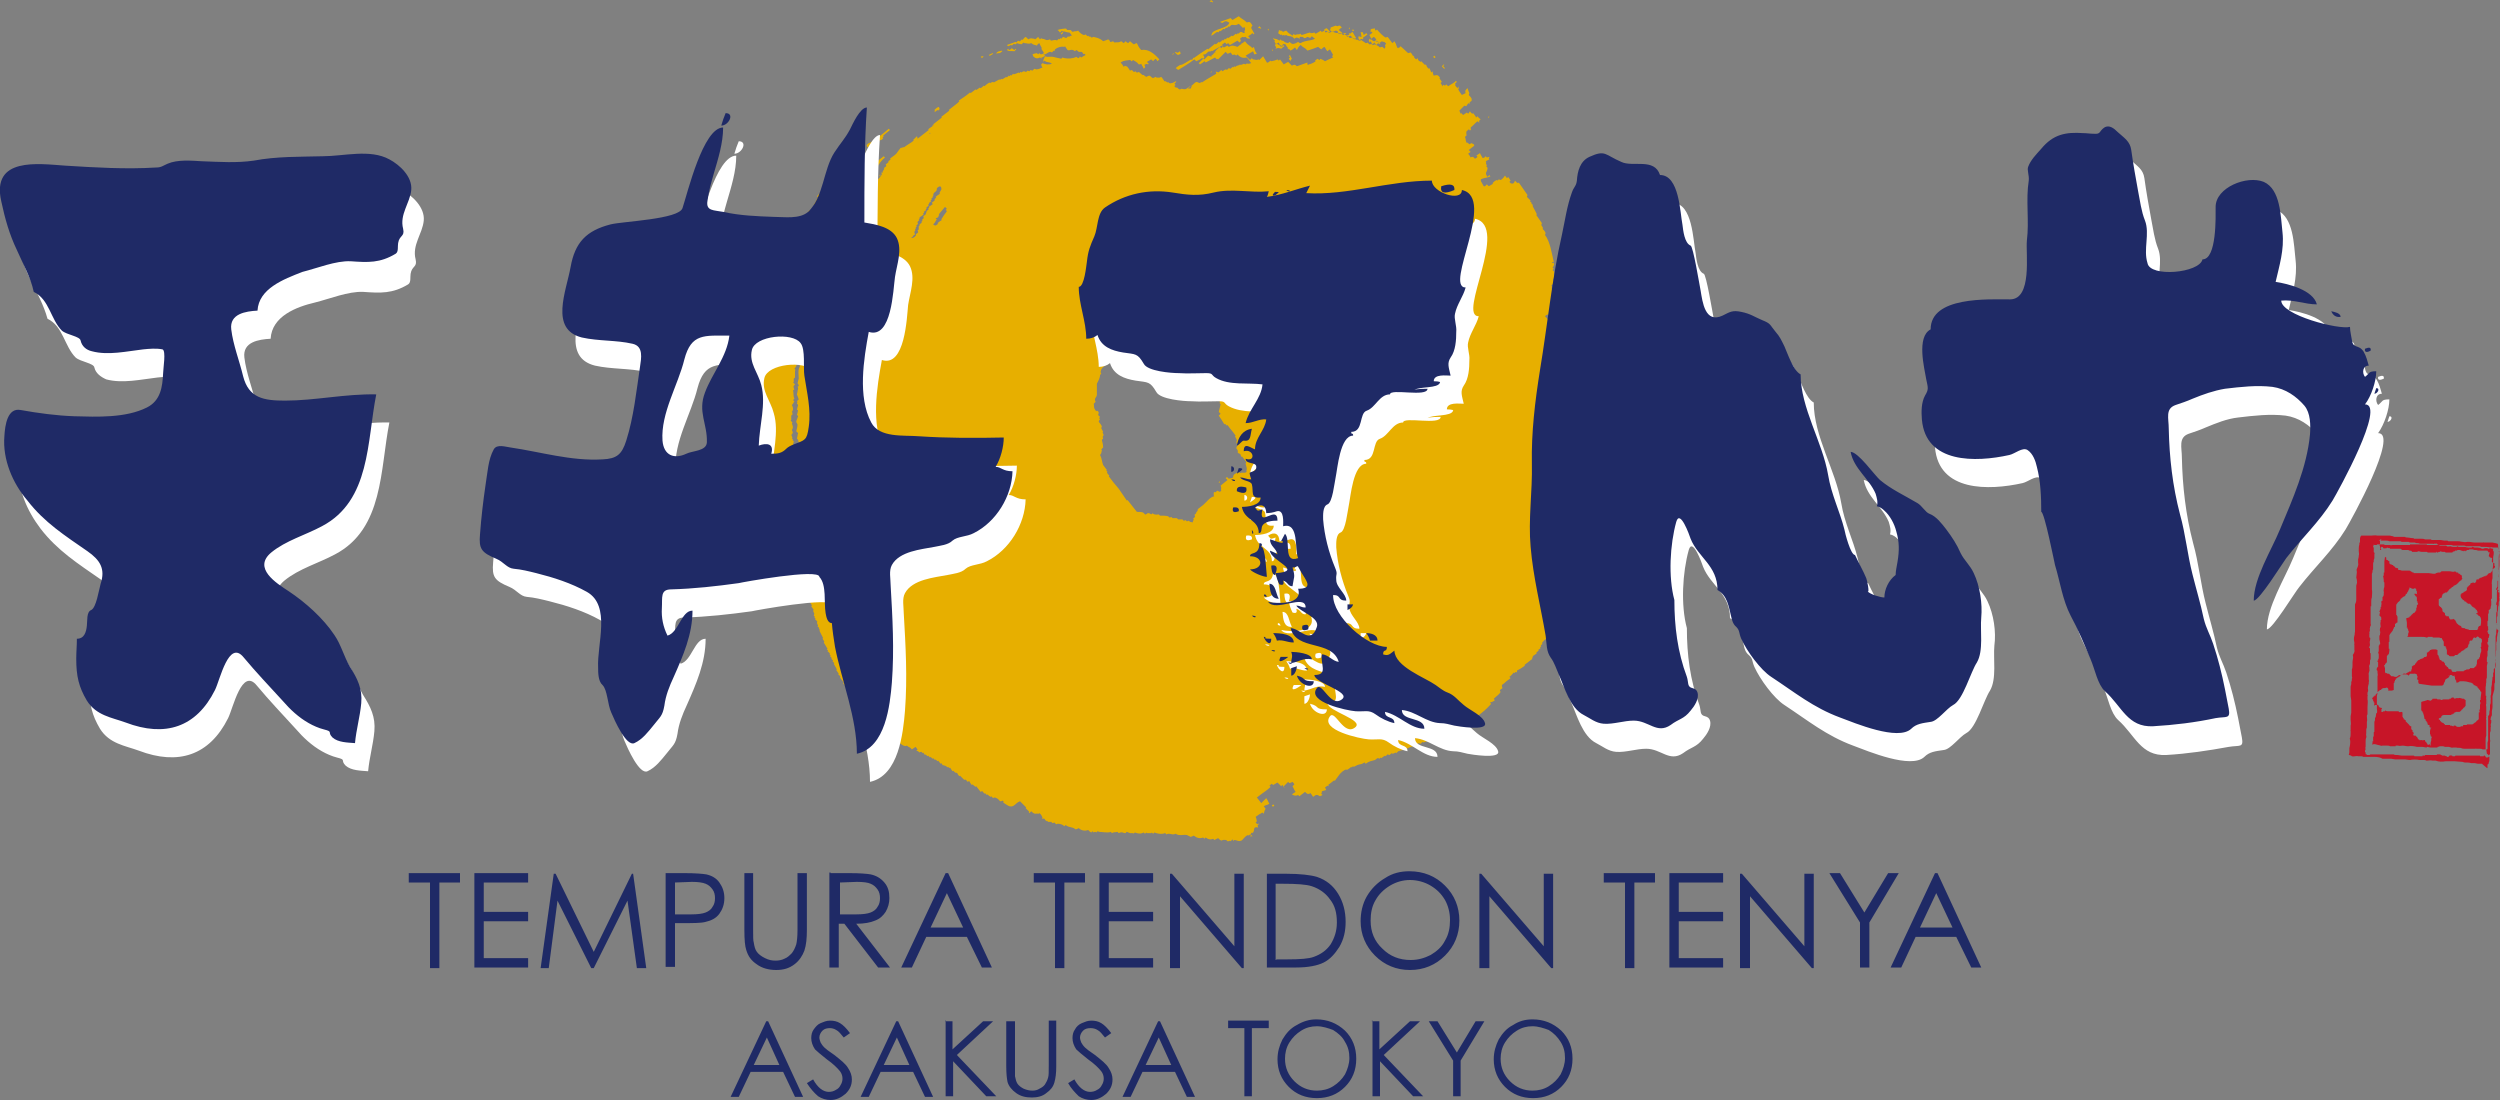
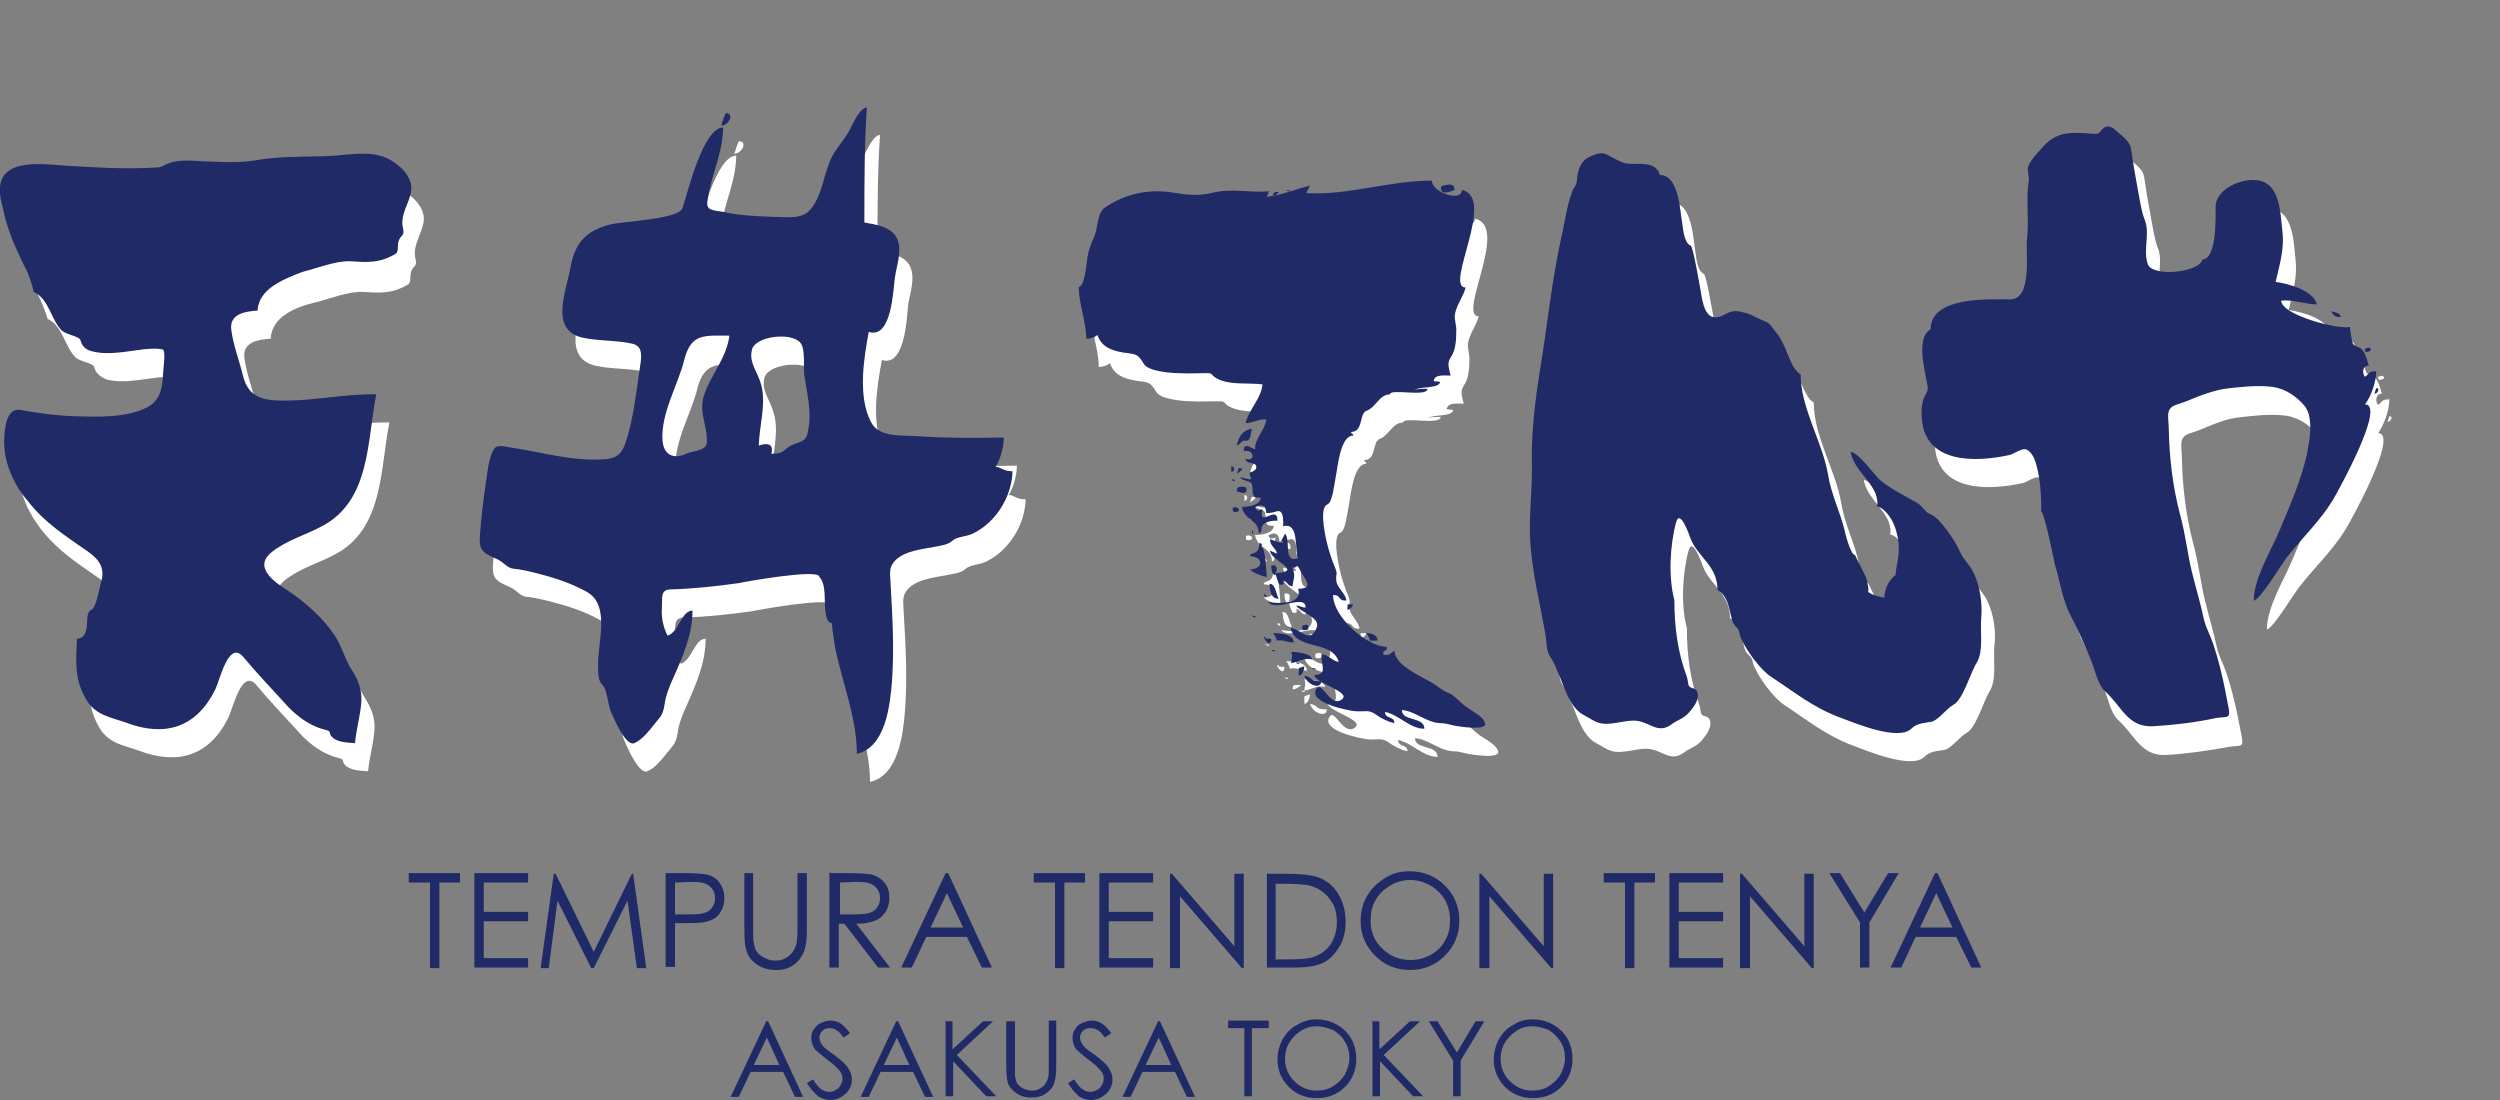
<svg xmlns="http://www.w3.org/2000/svg" xml:space="preserve" id="レイヤー_1" x="0" y="0" style="enable-background:new 0 0 400 176" version="1.1" viewBox="0 0 400 176">
  <rect x="0" y="0" width="400" height="176" fill="#808080" stroke="none" />
  <style>.st1{fill:#fff}.st1,.st2{fill-rule:evenodd;clip-rule:evenodd}.st2,.st3{fill:#1f2a66}</style>
  <g id="レイヤー_2_00000127732531988335274500000010962808104492304788_">
-     <path id="SVGID_1_" d="M128.6 96c-.1-.3-.3-.6-.4-1 0-.1.1-.2.1-.3l-.3-.3c0-.1.1-.2.1-.3l-.3-.6.1-.1-.2-.2c0-.1.1-.2.1-.3s-.1-.3-.2-.4c-.3.2-.3.2-.5.2-.1-.2-.2-.4-.2-.5-.1.2-.2.3-.4.4-.1-.1-.1-.3-.1-.4l-.2.2-.1-.1c.1-.2.3-.4.5-.5.4.2.3 0 .7.5l.3-.3c-.2-.4-.2-.4-.2-.7l.1-.1c-.1-.2-.2-.4-.3-.7l.1-.1c-.2-.2-.3-.4-.5-.7l.1-.1-.3-.3.1-.1c-.2-.4-.4-.9-.7-1.3l.1-.1c-.1-.1-.1-.2-.2-.2l.1-.1-.3-.3.1-.1-.2-.2.1-.1-.3-.3c0-.1.1-.2.1-.3l-.3-.3.1-.1c-.1-.2-.2-.4-.2-.5l.1-.1-.3-.3.1-.1-.2-.2c0-.1.1-.2.1-.3l-.3-.3c.1-.2.1-.3.2-.5-.1-.3-.3-.6-.4-1l.2-.2c-.1-.2-.2-.4-.2-.5.1-.1.1-.2.1-.3-.1-.1-.2-.3-.4-.4 0-.1.1-.2.1-.3 0-.3-.1-.5-.2-.7.1-.1.2-.1.2-.2-.2-.3-.4-.6-.6-1 0-.1.1-.2.1-.3-.2-.2-.3-.4-.4-.6 0-.1.1-.2.1-.3-.1-.1-.2-.3-.3-.4 0-.1.1-.2.1-.3-.2-.4-.5-.8-.8-1.2l.2-.2-.3-.3.1-.1-.1-.1-.1.1c-.2-.1.1-.6.3-.8-.5-.7-.3-.8-.7-1.4l.2-.2-.3-.6c.2-.1.4-.2.5-.2-.2-.3-.3-.4-.5-.5l.1-.1-.1-.1.1-.1.1.1c.3-.1.1-.1.1-.3l.1-.1c-.1-.1-.2-.3-.4-.5.1-.1.2-.2.2-.4-.1-.2-.3-.4-.4-.6l.1-.1c0-.3.6-.7 1-1l-.3-.3.3-.3-.2-.2.3-.3-.3-.3c.1-.2.2-.3.4-.5l-.3-.3-.3.3-.1-.1.6-.6-.3-.3.1-.1-.1-.1c.1-.1.3-.2.4-.3l-.7-.7c.1-.1.2-.2.2-.4l-.3-.3-.2.2-.3-.3.1-.1-.1-.1.3-.3c-.1-.2-.3-.5-.4-.8l.1-.1.1.1c.2.1-.1-.3-.1-.3l.2-.2-.2-.2c.2-.3.2-.2.1-.6l.6-.6c0-.3 0-.3-.1-.6.1-.2.3-.4.5-.5-.1-.3-.3-.5-.4-.8l.3-.3c-.1-.1-.2-.3-.4-.4 0 0-.2.2-.2 0l.2-.2c0-.1-.1-.3-.1-.4.2-.1.3-.1.6-.3-.1-.2-.3-.4-.4-.6.2-.5-.1-.4.2-.9.1-.5.6-.6.9-1.1l-.3-.3-.2.2-.2-.2c.2-.3.1-.3.4-.6-.1-.1-.2-.2-.4-.3.4-.4.4-.6.2-1.1.4-.4.4-.7.7-1.1-.1-.3-.1-.2 0-.5l-.1-.1.2-.2c0-.1-.1-.2-.1-.3.1-.1.2-.2.2-.4-.1-.1-.1-.2-.2-.2.2-.3.2-.4.4-.7l-.3-.3c.2-.4.5-.7.7-1.1-.1-.4-.3-.8-.5-1.3.3-.4.1-.3.2-.7.1.1.2.3.4.4.4-.3.6-.4 1-.6-.2-.3-.3-.2-.5-.4.2-.2.4-.3.7-.5l-.1-.1c.2-.1.4-.3.6-.4l-.3-.3-.3.3-.3-.3.1-.1c0-.4.4-.8.7-1.1l-.3-.3.3-.3c.3.3.5.7.8 1 .3 0 .3 0 .6-.1.1.1.2.2.4.2l.3-.3-.2-.2.2-.2c-.2-.2-.4-.3-.6-.5l.3-.3.2.2c.1-.1.3-.2.4-.3l-.2-.2.3-.3c-.1-.3 0-.3-.2-.7.1 0 .1-.1.2-.2l-.3-.3c.5-.3.3-.1.7-.5l-.2-.2.2-.2-.2-.2.2-.2c-.2-.3-.4-.5-.6-.8.1-.2-.1 0 0-.2.2-.1.4-.3.6-.4v-.5c.1-.4.3 0 .1-.6l.3-.3-.1-.1c.1-.4 0-.8.3-1.2l.2.2c.4-.3.5-.5.8-.8l-.3-.3c.5-.5.3-.7.7-1.1-.1-.1-.1-.2-.2-.2l.7-.7.2.2c.3-.3.5-.7.8-1-.1-.1-.2-.3-.4-.4.2-.2.4-.3.7-.5l-.2-.2c.1-.1.3-.2.4-.3-.1-.1-.1-.2-.2-.2.4-.4.3-.6.5-.9.1-.1.5 0 .6-.3 0-.1 0-.2-.1-.3l.3-.3c.3-.5.5-1 1-1.5-.1-.1-.1-.2-.2-.2-.4.3-.7.6-.9.9l-.3-.3.1-.1c.1-.5 1.3-1.2 1.8-1.6l-.1-.1.1-.1.1.1.3-.3.1.1.1-.1c.1.1.2.3.4.5-.1.2-.2.3-.2.5-.2 0-.4-.1-.6.1v.5c-.2.4-1.2.2-1.1 1.1l-.1.1c0 .1.2.4.2.5l.1-.1c.1 0 1.3-.4 1.4-.5l-.1-.1.3-.3-.1-.1c.2-.1.5-.3.7-.4l.2.2c.2-.1.3-.1.6-.3l.2.2c-.3.3-.5.4-.7.7l.1.1c-.2.2-.9.4-1 .5l-.7.7.1.1c-.1.1-.3.2-.4.3.1.3.1.1.1.3l-.1-.1c-.2.1-.4.3-.5.4l.2.2c-.2.1-.4.3-.5.4l.3.3.1-.1c.3-.1-.1.3-.1.3l.2.2c-.3.2-.5.4-.6.6l.2.2-.1.1c-.2-.1-.2 0-.4.2l.2.2c-.3.4-.3.6-.8 1l.2.2c0 .2-.3.5-.4.7v.7l-.2.2.2.2c-.4.3-.2.4-.5.7.1.1.1.2.2.2-.1 0-.2.1-.3.1.1.1.2.3.3.4l-.2.2v.7c-.1.1-.2.2-.2.4.1.1.1.2.2.2l-.2.2.2.2-.2.2.1.1-.1.1.3.3c-.1.1-.2.2-.2.4 0 .1 0 .2.1.3l-.3.3c.1.1.1.3.2.4 0 .1-.1.2-.1.3l.3.3c.1-.1.2-.1.2-.2.1.1.1.3.2.4l-.1.1-.1-.1-.3.3.3.3c-.3.4-.1.6-.4 1.1l.2.2c-.1.1-.2.2-.2.4l.1.1c-.1.4-.2.5 0 .9.2-.2.3-.4.5-.5l-.1-.1c.2-.1.4-.3.6-.4 0-.2 0-.3-.1-.5l.7-.7v-.5l.3-.3-.1-.1.2-.2c0-.1 0-.2-.1-.3.2-.2.3-.4.5-.5l-.1-.1c.1-.1.1-.2.2-.4-.2-.4-.1-.5-.1-.8l.1-.1-.2-.2.1-.1c-.1-.3-.3-.4-.5-.4l-.1-.1.2-.2c0-.1 0-.2-.1-.3.1-.1.2-.3.3-.4 0-.1 0-.2-.1-.3.1-.1.2-.3.3-.4l-.1-.1.1-.1c-.1-.1-.1-.3-.2-.4l.1-.1c-.1 0-.2-.1-.3-.1l.2-.2c.1-.4.2-.9.5-1.3l-.2-.2c.2-.2.2-.3.3-.6l-.1-.1c.2-.5.5 0 .2-.7.1-.1.2-.3.4-.5l-.2-.2.3-.3c-.3-.7 0-.5.2-1.1 0-.1 0-.2-.1-.3.1-.1.2-.1.2-.2l-.1-.1.3-.3c0-.1 0-.2-.1-.3.1-.2.2-.3.4-.4 0-.1 0-.2-.1-.3.2-.3.7-.4.9-.5 1-.5 1.4-1 2.1-1.6l.3.3.1-.1.1.1c.3-.2.6-.5.9-.7l.2.2c-.9.7-1.1 1.5-1.8 2.2l-.1-.1.3-.3c-.1-.1-.2-.2-.3-.4l-.1.1c-.1.5-.8.3-1.1.9 0 .1.1.2.1.3-.2.1-.4.3-.6.4 0 .1 0 .2.1.3l-.3.3c0 .1 0 .2.1.3l-.2.2.1.1c-.1.1-.2.2-.2.4.2.1.3.2.5.4l-.1.1c0 .5-.3.3-.5.7 0 .1 0 .2.1.3l-.3.3.1.1c-.1.4 0 .8-.3 1.2.1.1.1.2.2.2-.6.6-.1.9-.7 1.6l.3.3c-.1 0-.3.1-.4.1l.2.2.2-.2.1.1c.2-.3.4-.5.6-.8l-.1-.1.3-.3c0-.1 0-.2-.1-.3l.2-.2-.1-.1.2-.2-.1-.1.3-.3c0-.1 0-.2-.1-.3.1-.1.2-.2.3-.2 0-.1 0-.2-.1-.3l.3-.3c0-.1 0-.2-.1-.3l.6-.6-.1-.1c.1-.2.2-.3.4-.4l-.1-.1c.2-.1.4-.3.6-.4l-.1-.1c.1-.2.2-.3.4-.4-.1-.1-.1-.2-.2-.2.4-.4.8-.8 1.1-1.3 0-.1-.1-.2-.1-.3h.3l-.1-.1c.1-.2.2-.3.3-.5l-.1-.1c.1-.1.3-.2.4-.3 0-.1 0-.2-.1-.3.2-.1.4-.3.5-.4l-.1-.1c.2-.1.3-.2.4-.3l-.1-.1c.3-.3.7-.5 1-.8.1-.1.6-.9.8-1l.1.1.2-.2.1.1c.5-.4 1.1-.7 1.6-1.1l-.1-.1.6-.6c.1.1.1.3.1.4.6-.5 1.2-.9 1.8-1.4l-.1-.1c.2-.2.4-.3.7-.5l-.1-.1c.1 0 .2 0 .3-.1l-.1-.1c.5-.4.9-.7 1.4-1.1l-.1-.1c.5-.4.9-.7 1.3-1l-.1-.1c.5-.4.9-.7 1.4-1.1l.3-.3-.1-.1c.6-.4 1.2-.8 1.8-1.3l.1.1c.3-.2.5-.4.8-.6l.1.1c.2-.1.4-.3.6-.4 0 0 0 .1.1.1.2-.1.4-.3.5-.4l.1.1c.2-.2.5-.4.8-.6l.1.1c.2-.1.4-.2.5-.2l.1.1c.3-.2.6-.3.9-.5l.1.1.2-.2.1.1c.3-.1.5-.3.7-.4l.1.1.3-.3.1.1.2-.2.1.1.3-.3.1.1c.3-.1.6-.2.8-.3l.1.1.2-.2.1.1c.2-.1.3-.2.5-.2.1.1.2.1.3.1l.2-.2c.1 0 .2.1.3.1l.2-.2c.1 0 .2.1.3.1l.3-.3c.1 0 .2.1.3.1.4 0 .7-.2 1-.3-.2-.3-.2-.3-.2-.5l.2-.2c.4.2 1 .3 1.5.1-.5-.4-.7-.1-1.2-.5l-.2.2.1-.5.1-.1c0-.2 0-.1.1-.3.4.2.9 0 1.3.1s.8.2 1.3.3l.2-.2c.1 0 .2.1.3.1.6.1 1.3.1 1.9-.2.1.1.3.2.4.2.3-.3 0-.4.4-.1.3-.2.5-.3.7-.4l-.2-.2s-.1 0-.1.1c-.1-.1-.2-.3-.3-.4h-.5c-.1-.1-.2-.2-.4-.3l-.2.2c-.6-.5-.8 0-1.2-.2-.1-.2-.3-.4-.4-.6l-.1.1c-.4-.1-1 0-1.5.4 0 .1-.1.2-.1.3l-.1-.1-.3.3c-.1-.1-.2-.1-.3-.1-.5.1-.6.5-1.1.4 0-.1.1-.2.1-.3-.1-.2-.3-.4-.4-.6l.1-.1c-.1-.2-.3-.5-.4-.8-.2.1-.3.2-.4.4-.4-.2-.4 0-.9-.4-.5.2-.6 0-1.1 0l-.1-.1c-.1.1-.3.2-.4.3-.2-.1-.5-.1-.7-.2l-.2.2c-.1 0-.2-.1-.3-.1l-.3.3-.1-.1c-.2 0-.2.1-.5.2l-.2-.2c.5-.2.9-.3 1.4-.5l.1.1.3-.3c.1.1.2.1.3.1l.3-.3.1.1c.2-.2.3-.4.5-.5.1.1.3.2.4.4.5-.3.6-.1 1-.1l.1.1c.2-.1.4-.3.5-.4.1.1.2.3.3.4l.2-.2.1.1c.6 0 .6.4 1.3.1.1.1.1.2.2.2.4-.1.5-.1.8-.1l.1.1.3-.3.1.1.2-.2.1.1.3-.3c.2.1.3.1.5.2l.3-.3.1.1c.2-.1.3-.2.5-.2-.1-.2-.2-.3-.4-.5-.3 0-.6-.1-.9-.2l-.1.1c-.1-.1-.1-.2-.2-.2l-.3.3c-.1-.1-.2-.3-.4-.4.2-.1 1.3-.3 1.4-.2.1.1.1.2.2.2h.5l.3.3c.5-.2.5 0 .9-.2.3.4.6.6.9.7.1 0 .2 0 .3-.1l.3.3.1-.1.2.2.1-.1.2.2c.1 0 .2 0 .3-.1.5.1 1.1.2 1.6.7.3-.1.6-.2.8-.3.5.2 0 .6.8.3l.2.2c.5-.1.6.1 1.1-.2.1.1.3.2.4.3l.3-.3c.1.1.2.2.4.3l.3-.3c.2.2.4.3.6.5.2-.1.4-.2.5-.2.2.4.3.7.7 1.1 1.1-.2 2 .5 2.9 1.5l-.3.3c-.1-.2-.2-.3-.3-.4-.1.1-.3.2-.4.4l-.3-.3c-.2.1-.5.3-.7.4l.3.3-.1.1c-.3-.1-.3-.1-.6.1.2.4.2.3-.1.6-.1-.3-.3-.5-.4-.8-.1.1-.3.1-.4.1-.4-.5-.5-.4-.9-.7-.1.1-.2.2-.3.2-.1-.1-.1-.2-.2-.2-.5.1-.9 0-1.5.4.2.2.4.5.5.7l.2-.2c.2.2.3.1.3.1.2.2.3.4.5.7.1 0 .2-.1.3-.1l.3.3c.1 0 .2 0 .3-.1.1.1.1.2.2.2s.2 0 .3-.1c.2.2.4.3.6.5h.2c.1.1.2.2.4.3.2-.1.4-.2.5-.2.2.1.3.2.5.4l.1-.1.1.1c.1-.1.2-.2.3-.2l.1.1c.3 0 .5.1.8-.1.2.2.3.4.5.7.4 0 .1 0 .5.2 0 0 .1 0 .1-.1.1.1.1.2.2.2.3.1.7-.1 1-.3l.1.1-.3.3.2.2c-.1.1-.2.1-.2.2l.2.2c.5 0 .2.1.6.3.1 0 .2 0 .3-.1.7.1.6.2 1.4-.4.4 0 .6-.6 1.1-.7.1.1.3.1.5.2l.2-.2.1.1c.7-.5 1.5-.9 2.3-1.4 0-.1 0-.2-.1-.3.2-.1.4.1.4.1.2-.1.4-.3.5-.4l.2.2c.3-.2.4-.3.6-.3l.1.1.3-.3c.1 0 .2.1.3.1l.3-.3.1.1.2-.2.1.1c.1 0 .2-.1.2-.2l.1.1.2-.2.1.1.2-.2.1.1c.2-.1.4-.1.5-.2.1 0 .2.1.3.1.1-.1.2-.1.2-.2l.1.1c.3 0 .3 0 .6-.1-.2-.3-.5-.6-.7-.9-.5.1-1 .1-1.5-.5l-.2.2c-.3-.2-.2-.2-.6-.1-.1-.1-.2-.3-.3-.4-.2.1-.4.2-.5.2l-.3-.3-1.2 1.2-.1-.1-.1.1-.3-.3c-.5.3-1 .5-1.5.8-.1-.1-.1-.2-.2-.2-.2.2-.4.3-.7.5l-.2-.2.9-.9c0-.1-.1-.3-.2-.4l.1-.1c.4.1.5-.4.9-.5l.1.1.2-.2.1.1c.5-.3 1.1-.6 1.6-.9l.3.3.6-.3.2.2c.5-.3.7-.2 1.1-.1.1 0 .2.1.3.1.2-.2.4-.3.7-.5l-.1-.1c.1-.1 0 .1.2 0 .1-.1.3-.2.4-.3.5.7.7.6 1.2 1.1l.2-.2c.2.4.1.6.5 1.1-.1 0-.3.1-.4.1-.1-.2-.1-.2-.2-.5-.4.2-.8.5-1.2.7l.7.7.3-.3c.1.1.1.2.2.2.4 0 .4.2.9 0l.1.1.6-.6c.2.3.4.7.6 1 .2 0 0 .1.2 0 .1-.1.3-.2.4-.3l.1.1c.4-.1.6-.1 1-.3l.2.2.2-.2c.2.3.4.5.6.8.2-.1.5-.3.7-.4l.6.6c.4-.2.5-.2.8.1.6-.2 1.1-.4 1.7-.6 0 .1-.1.3.1.4l.1-.1c.2 0 .9-.3 1.1-.5l-.1-.1c.1-.1.3-.2.4-.3.1.1.2.1.3.2l.2-.2c.3.2.3.1.7.4.4-.2.8-.4 1.3-.6-.1-.1-.1-.2-.2-.2l.2-.2c-.2-.3-.3-.6-.5-.9-.2.1-.3.2-.4.3-.2-.2-.3-.4-.4-.6l-.1-.1c-.2.1-.4.3-.5.4-.1-.1-.3-.2-.5-.4-.5.2-1.1.4-1.7.6-.4-.5-.6-.4-1.1-.9-.4.3-.4.5-.6.8-.1-.1-.2-.3-.3-.4-.2.2-.4.3-.7.5l-.3-.3-.1.1-.1-.1.1-.1c-.2-.2-.3-.4-.5-.7l-.1.1-.1-.1c-.1.1-.2.2-.3.2.1.3.1.1.1.3l-.3-.3-.1.1s-.1-.3-.2-.5c-.3.2-.3.2-.5.2-.1-.1-.1-.3-.2-.4l.1-.1-.3-.3.1-.1.1.1c.3 0 .5.1.8.3l.2-.2c.1.1.1.2.2.2.4 0 .3.2.6.3l.4.1.2-.2c.1.1.3.2.4.3.3.1.7-.1 1-.3.1.1.2.2.4.2.8-.5 1.5-.3 2.3-.7-.1-.1-.3-.2-.5-.4l-.3.3-.1-.1c-.2 0 0 0-.3-.1-.2.1-.3.2-.5.2-.3-.2-.2-.2-.5-.2-.2 0 0-.1-.3.1l.1.1c-.1.2-.1 0-.2 0-.2 0 0 0-.3-.1-.1 0-.3.1-.4.2l-.3-.3c-.4-.2-.6 0-1-.3-.3.1-.2.1-.5 0l-.1.1-.2-.2-.1.1c-.1-.1-.3-.2-.4-.3.1-.2.1-.2.1-.4l.1-.1.1.1c.3 0 .2 0 .5.2.2-.1.4-.2.5-.2.4.5.6.5 1 .8.3-.3 0-.4.4-.1.4-.2.5 0 .9-.2.1.1.1.2.2.2.4-.1.8-.3 1.3-.4l.1.1c.3 0 .3 0 .6-.1l.2.2c.3-.2.6-.3.8-.5.1.1.1.2.2.2.4-.2.4-.1.7-.2.1.1.3.2.5.4.1-.1.3-.2.4-.3.3.2.5.2.8.3l.1-.1c0 .1.1.1.2.2h.5c0 .1.1.1.2.2h.5c.2.2.4.3.6.5.6-.2.2 0 .7.2l.1-.1.2.2.1-.1c.1.1.3.2.4.2s.2 0 .3-.1c.2.2.5.3.7.5.1 0 .2 0 .3-.1l.3.3c.1 0 .2 0 .3-.1l.2.2c.1 0 .2 0 .3-.1.3.1.6.2.9.5.1-.1.3-.1.4-.1l.3.3c.2-.3.2-.2.1-.6l.2-.2-.3-.3c-.2 0-.2 0-.4-.1-.1.1-.3.2-.4.3-.3-.3-.3-.1-.7-.4.1-.1.2-.1.2-.2-.1-.1-.2-.3-.4-.4-.1.1-.3.2-.4.3l-.3-.6c.2-.1.4-.3.5-.4-.1-.1-.3-.2-.4-.2.2-.2.1-.1.1-.3.3-.1.1-.1.3-.1.1 0 .2 0 .3-.1.1.1.1.3.2.4.1-.1.2-.1.2-.2.3.4 1.1 1.2 1.4 1.3.2 0 0 0 .3-.1.3.3.5.7.8 1l.3-.3c.4.6.2.5.5 1.1l.1-.1.1.1.3-.3c.4.4.8.7 1.2 1.1.1 0 .3-.1.4-.1.2.2.3.4.4.6l.1-.1.1.1-.1.1c.1.1.2.3.4.4l.2-.2c.1.3.1.1.1.3.1.1.2.2.4.3l.1-.1.6.6.1-.1c.2.2.2.4.2.4l.3.3.1-.1c.1.2.2.4.3.7l.2-.2c.1.3 0 .3.2.7.5-.1.6-.2 1 .3l-.1.1c.1.2.3.4.4.6-.1.1-.2.1-.2.2.1.1.2.3.3.5l.1-.1-.1-.1c.2-.1.3.1.4.1l.2-.2.3.3c.4-.3 1.3-.7 1.2-.9l.2.2-.3.3.1.1-.1.1c.1.2.2.3.3.4l.2-.2c0 .2 0 .1-.1.3.2.4.4.7.7 1.1l.6-.3c-.1-.4-.1-.4.3-.8.1.3.2.6.3.8 0 .1-.1.2-.1.3.2.2.4.4.5.7l-.1.1.1.1c-.1.1-.3.2-.4.3l.1.1-.1.1-.1-.1c-.2.1-.3.4-.4.5-.1 0-.2-.1-.3-.1l-.8.8c.1.2.1.3.2.5l.1-.1.3.3c.2-.1.4-.3.6-.4l.2.2c.2-.2.2-.3.3-.4.1.2.2.3.4.4l.1-.1c.2.2.3.4.5.7l.2-.2c.2.3.3.3.5.5l-.3.3.1.1c.1.3-.3-.1-.3-.1-.4.3-.7.7-1.1 1 0 .1 0 .2.1.3-.1 0-.1.1-.2.2-.1-.1-.1-.2-.2-.2-.6.5-.3.3-.4.8l.1.1-.3.3c.2.5 0 .5.3 1l.1-.1.3.3.1-.1c.2 0 0 0 .3-.1.1.1.2.2.4.2l-.1.1.1.1c-.3.2-.6.5-.9.7l.3.3c-.1.1-.3.2-.4.3.2.2.3.4.4.6.1-.1.3-.1.4-.1l.3.3c.2-.1.3-.2.4-.3-.1-.1-.1-.2-.2-.2.2-.1.4-.3.6-.4.1.3.3.5.4.8l.1-.1.1.1.3-.3.2.2c.1 0 .3-.1.4-.1 0 .2 0 0-.1.3l.1.1-.6.3.1.1c-.1.5 0 .2.1.6l-.1.1c.1.1.1.2.2.2v.2c-.1.6-.5.6 0 1.3l.3-.3c.1.1.1.2.2.2-.6.3-1 .2-1.6.5l.1.1-.1.1c.2.3.3.6.5.9h.2l.3-.3.3.3c.2-.1.5-.3.7-.4l-.1-.1c.2-.2.4-.4.7-.5l.1.1.2-.2c.1 0 .2.1.3.1.3-.1.7-.7.7-.7.1.1.2.3.3.4.1-.1.2-.1.2-.2.1.2.3.4.4.6l-.2.2.3.3.1-.1.1.1c.3-.1.3-.3.4-.5.2.2.2.3.5.4l.1-.1c.5.7.9 1.3 1.4 2 0 .1-.1.2-.1.3l.6.6-.1.1.3.3-.1.1c.1.1.2.1.3.2l-.1.1c.2.5.5.9.7 1.4l-.1.1c.3.4.6.9.9 1.3 0 .1-.1.2-.1.3.1.2.2.3.3.5l-.1.1c.2.2.4.4.5.7 0 .1-.1.2-.1.3.8 1 1.1 3 1.4 4.3-.1 0-.2 0-.3.1l.1.1.1-.1c.3.2.1.6-.1.8l.2.2-.2.2.3.3c-.2.5.1.8-.2 1.3.1.1.1.2.2.2-.3.4-.1.4-.5.7.1.1.1.2.2.2l-.2.2c.2.1.3.2.5.4l-.1.1c0 .2 0 .2-.2.2l.3.3c0 .1-.1.2-.1.3.1.5.4.6 0 1.1l.3.3c-.1.2-.1.3-.2.5l.2.2c0 .3-.2.3-.2.7-.2.1-.4.2-.7.4-.1-.1-.3-.2-.4-.3-.2.1-.3.2-.4.3.6.6.9 1 1.5 1.9l-.2.2c.2.3.2.3.2.5l-.1.1c.1.1.1.2.2.2l-.1.1c.1.2.3.4.4.6l-.1.1c0 .3 0 .3.2.7-.2.2-.4.5-.7.7l.1.1-.1.1.3.3c.3-.1.5-.2.9-.5l-.1-.1c.1-.1.2-.1.2-.2l-.1-.1.1-.1.1.1.6-.6-.3-.3c.4-.4.3-.3.8-.6-.3-.4-.6-.8-.9-1.1.1-.1.2-.1.2-.2.1.2.2.4.2.5l.1-.1.3.3s-.1.1.1.3c0 0 .2-.1.3.1 0 .1-.1.2-.1.3 0 0 .4.2.5.5l-.1.1c.2.3.4.7.6 1l-.1.1c.1.1.1.3.2.4l-.1.1.1.1s.1 0 .1-.1c.1.2.3.4.4.6l-.3.3c.3.6.7 1.2 1 1.7l-.1.1 1 1c-.2.3-.2.2-.1.5l-.1.1c-.1.3.3-.1.3-.1.1.2.2.3.2.5l.1-.1c.1.1.2.3.4.5 0 0-.1 0-.1.1.1.1.1.2.2.2l-.1.1c.5.7 1.1 1.4 1.6 2l-.1.1c.1.2.3.4.4.6l-.1.1.1.1.1-.1c.2.3.5.6.7.9l.1-.1c.1.1.2.3.4.5l.1-.1c.2.4.5.8.8 1.2 0 .2-.1.3-.2.5l.3.3c0 .2-.2.3-.5.5.3.3.4 0 .2.4l.3.3c-.1 0-.2 0-.3.1l.1.1c-.2.5.2.6.3 1-.1.2-.1.3-.2.5l.3.3-.3.3.1.1c0 .2 0 0 .1.3l-.2.2.2.2c-.1 0-.2 0-.3.1 0 .4.3.1-.1.6l.3.3-.1.1.1.1c-.2.2-.4.3-.7.5 0 .1.1.2-.2.5l.2.2c-.1.2-.3.4-.4.5l.3.3c-.1.3-.1.3-.3.6l-.1-.1c-.2.2-.3.4-.5.5l.3.3-.3.3.3.3-.2.2c0 .1.1.3.2.4-.1 0-.2 0-.3.1.1 0 .2.1.3.1 0 .2-.1.3-.2.5 0 .1.1.3.2.4l-.3.3c.1.1.2.2.4.3l-.1.1c0 .4.1.6-.3 1l.3.3-.1.1.1.1-.3.3c.1.3.1.2 0 .5l.1.1-.2.2c0 .1.1.2.1.3l-.3.3c0 .1 0 .2.1.3-.3.6-.6.2-.3 1-.2.4-.5.7-.7 1.1 0 .1 0 .2.1.3l-.3.3c-.3.5-.2.7-.8 1.2.2.4.2.5-.2.9.3.8 0 .4-.3 1 0 .1 0 .2.1.3l-.2.2v.7l-.3.3c0 .1 0 .2.1.3-.1.2-.2.3-.4.5 0 .1 0 .2.1.3l-.2.2c0 .1 0 .2.1.3l-.3.3.1.1-.2.2c0 .1 0 .2.1.3-.1.1-.3.2-.4.3l.1.1c-.1.2-.2.3-.5.5l.2.2c-.2.2-.3.4-.5.5l.1.1-.2.2c0 .1 0 .2.1.3-.3.2-.5.4-.8.6l.1.1-.2.2.1.1c-.1.1-.3.2-.4.3 0 .1 0 .2.1.3l-.3.3.1.1c-.6.5-1.1 1-1.7 1.5 0 .1 0 .2.1.3-.1 0-.2 0-.3.1l.1.1-.1.1-.1-.1c-.1.1-.3.2-.4.3 0 0 0 .1.1.1l-.6.3c0 .1.1.2.1.3l-.8.8c.1.1.1.3.1.4-.4.4-.3.5-.8.6l.1.1c0 .2 0 0 .1.3-.4.3-.6.5-.8.8l.1.1-.3.3.1.1-.2.2.1.1c-.1.1-.3.2-.4.3l.1.1c-.1.1-.3.2-.4.3l.1.1c-.2.2-.4.3-.7.5l.1.1-.2.2.1.1c-.4.3-.9.7-1.3 1l.1.1c-.4.3-.9.6-1.3.8 0 0 .1.2-.1.3l-.1-.1-.2.2-.1-.1c-.2.2-.4.5-.7.7l.2.2c-.5.4-.6.4-1 .8-.1.1-.3.2-.4.3 0 .2 0 .3.1.5-.1.1-.3.2-.4.3 0 .1 0 .2.1.3-.2.4-.7.7-1.1 1.1.1.1.1.2.2.2-.3.3-.5.3-.8.4.1.1.1.2.2.2-1.5 1.7-3.4 2.9-5.4 3.7-.4.3-.9.5-1.3.8-.1 0-.2-.1-.3-.1-.1.1-.3.2-.4.3l-.1-.1c-.3.2-.5.4-.8.6l-.1-.1-.3.3-.1-.1-.3.3-.1-.1c-.1.1-.3.2-.4.3l-.1-.1c-.4.2-.8.4-1.2.5l-.1-.1-.3.3c-.1 0-.2-.1-.3-.1-.2.1-.4.3-.5.4-.4.1-.9.2-1.4.5l-.2-.2c-.2.2-.4.3-.6.5l-.1-.1c-.1.1-.2.1-.2.2l-.1-.1c-.2.1-.4.3-.5.4l-.1-.1c-.2.1-.4.2-.5.2l-.1-.1c-.1.1-.3.2-.4.3-.1 0-.2-.1-.3-.1l-.3.3-.1-.1c-.2.1-.4.3-.6.4l-.1-.1-.2.2c-.1-.1-.2-.1-.3-.1-.1.1-.3.2-.4.3-.6.2-.8.1-1.5.6-.1-.1-.1-.2-.2-.2-.6.4-.6.2-1.1.4l-.6.3-.1-.1c-.1 0-.1.1-.2.2l-.1-.1c-.2.2-.4.3-.7.5l-.1-.1c-.9.3-1.4 1.3-1.8 1.8-.1.1 0-.1-.2 0-.3.2-.6.5-.9.7l.1.1-.1.1-.1-.1c-.1.1-.3.2-.4.3.1.1.1.3.2.4-.3.1-.4.1-.7.2 0 .2 0 .2-.1.4l.2.2c-.1.1-.3.1-.4.2-.5-.3-.6-.3-1.1.1-.1-.2-.3-.4-.4-.6-.4.2-.5.2-.9-.2-.3.2-.6.5-.9.7l-.2-.2c-.4.2-.6.1-1-.1.2-.1.4-.3.6-.4-.3-.4-.3-.6-.5-.9l.3-.3c-.1-.2-.2-.3-.3-.4-.2.1-.4.2-.5.2l-.2-.2-.7.7c.1.3.1.1.1.3-.1-.2-.2-.3-.3-.5-.1 0-.1.1-.2.2l-.6-.6c-.2.1-.5.3-.7.4l-.2-.2c-.1.1-.3.2-.4.3l.2.2c-.6.6-1.2.9-2.2 1.7.2.3.5.6.7.9l.8-.8c.3.4.3.6.5.9-.5.3-.4.1-.9.4.1.1.2.3.3.4-.2.3-.2.4-.3.8l-.2-.2c-.4.2-.7.4-1.1.7.2.4.1.4.2.7l-.2.2.3.3.1-.1c.3-.1-.1.3-.1.3.1.3.1.1.1.3-.9-.2-.5.4-.8.8 0 0-.1 0-.1.1l-.1-.1c-.1.1-.2.2-.2.4l-.1-.1-.2.2-.1-.1c-.6.2-.8.8-1.1.9-.5.2-.7-.1-1.1-.1-.1.1-.2.1-.2.2 0-.1 0-.2-.1-.3l-.3.3-.1-.1c-.1.1-.3.1-.4.1l-.2-.2c-.3 0-.4-.1-.8.1-.2-.1-.3-.2-.5-.4l-.6.3-.2-.2c-.4.2-.8.1-1.2-.2l-.2.2-.2-.2c-.5.2-1 .1-1.5-.3-.2.1-.4.2-.5.2l-.6-.3c-.6-.1-1.2.2-1.8-.2-.6.3-.9-.2-1.5.1-.1-.1-.1-.2-.2-.2-.5.2-1 .1-1.4 0-.1 0-.2-.1-.3-.1l-.2.2-.2-.2-.1.1h-.7l-.1-.1-.2.2-.2-.2c-.4.2-.7.2-1.1.1-.1 0-.2-.1-.3-.1-.1.1-.2.1-.2.2l-.1-.1h-.5c-.2-.1-.3-.1-.5-.2-.1 0-.1.1-.2.2-.5 0-.5-.3-1.1 0l-.2-.2c-.4.1-.6 0-.9.2-.1-.1-.1-.2-.2-.2-.4.2-1.4 0-1.8 0-.1 0-.2-.1-.3-.1l-.2.2-.1-.1c-.1 0-.2 0-.3.1l-.2-.2-.2.2c-.2-.1-.3-.2-.5-.4-.5.2-1.1.1-1.5-.3-.2.1-.4.2-.5.2-.6-.5-1-.2-1.6-.7l-.2.2c-.3-.3-.7-.4-1-.4-.1 0-.2 0-.3.1l-.3-.3c-.1 0-.2.1-.3.1l-.2-.2h-.5l-.2-.2-.1.1c-.1-.1-.2-.3-.3-.4-.1-.1-.3.1-.4-.1 0 0 .1 0 .1-.1-.1-.2-.2-.5-.5-.7l-.1.1c-.6-.1-.6.2-1.2-.4l-.3.3-.1-.1.1-.1-.6-.6.1-.1-1-1c-.8.3-.9 1-1.7.8-.1 0-1-.6-1-.6l.1-.1c-.1-.1-.1-.2-.2-.2-.1.1-.3.1-.4.1-.3-.4-.5-.5-.8-.6-.1 0-.2 0-.3.1l-.3-.3-.1.1c-.2-.1-.3-.2-.5-.4l-.1.1-.3-.3-.1.1c-.1-.1-.2-.3-.3-.4-.1 0-.2 0-.3.1-.2-.3-.5-.6-.7-.9l-.1.1c-.1-.1-.3-.2-.5-.4l-.1.1c-.2-.2-.3-.4-.4-.6-.1 0-.2 0-.3.1-.1-.2-.2-.3-.4-.4l-.1.1-.7-.7-.1.1c-.2-.2-.3-.4-.4-.6l-.1.1c-.2-.1-.3-.2-.5-.4l-.1.1c-.1-.2-.3-.4-.4-.6l-.1.1-.2-.2s-.1 0-.1.1l-.3-.3-.1.1c-.1-.1-.1-.2-.2-.2l-.1.1c-.1-.1-.2-.3-.3-.4l-.1.1c-.1-.1-.2-.3-.4-.5l-.1.1-.3-.3-.1.1-.3-.3-.1.1-.3-.3-.1.1-.3-.3-.1.1-.3-.3-.1.1c-.1-.1-.2-.3-.3-.4l-.1.1c-.1-.1-.1-.2-.2-.2s-.2 0-.3.1l-.2-.2c-.1 0-.2-.1-.3-.1.1-.1.2-.1.2-.2-.1-.1-.2-.3-.3-.4-.2.1-.4.3-.6.4-.3-.4-.5-.3-.8-.6-.3.1-.2.1-.5 0-.2 0-.8-.6-.9-.5l.2-.2c-.1-.2-.3-.4-.4-.6-.1 0-.2 0-.3.1-.1-.2-.3-.4-.4-.6l-.6.3c-.4-.4-.7-.8-1.1-1.1l.1-.1.1.1.3-.3c-.1-.3-.1-.1-.1-.3-.4-.3-.3-.1-.7-.2l.3-.3c-.5-.5-.5-.2-1-.3l-.1.1-.3-.3-.1.1-.2-.2-.1.1-.3-.3c-.1 0-.1.1-.1.1-.2-.2-.1-.6-.5-.9l-.1.1c-.5-.6-.9-1.2-1.4-1.8l-.1.1-.1-.1.1-.1c-.2-.3-.5-.6-.7-.9 0 0 .1 0 .1-.1l-.2-.2.1-.1c-.2-.5-.6-.4-.7-.7l.1-.1c-.2-.3-.4-.5-.6-.8l.1-.1c-.2-.3-.4-.5-.6-.8l.1-.1c-.1-.1-.2-.3-.4-.4l.1-.1c-.1-.2-.3-.4-.4-.6l.1-.1c-.2-.3-.3-.6-.5-.9l.1-.1-.3-.3.1-.1-.3-.3.1-.1-.3-.3s.1 0 .1-.1c-.1-.1-.1-.2-.2-.2l.1-.1c-.1-.1-.2-.3-.4-.4l.1-.1-.2-.2.1-.1c-.2-.3-.4-.7-.6-1l.1-.1c-.1-.2-.2-.4-.3-.5l.1-.1-.6-1.2.1-.1-.2-.2.1-.1-.3-.3.1-.1c-.1-.2-.2-.4-.2-.5l.1-.1c-.1-.1-.2-.3-.4-.4l.1-.1-.2-.2.1-.1-.2-.2c0-.1.1-.2.1-.3-.1-.2-.2-.4-.2-.5l.1-.1c-.1-.2-.3-.4-.4-.6l.1-.1c-.1-.4-.5-.6-.6-1-1 .3-.8.2-.7.1zm-5.9-27.7c0-.2 0 0 .1-.3l.1.1-.2.2zm4.4 3.8c.3-.2.5-.4.8-.6-.1-.4-.1-.8-.2-1.1-.1-.1-.1-.2-.2-.2.1-.3.1-.6.2-.9l-.3-.3c.1-.4.2-.7.2-1.1-.1-.2-.2-.3-.2-.5.1-.3.2-.5.3-.8-.1-.1-.1-.2-.2-.2.1-.2.1-.5.2-.7l-.2-.2c.1-.2.1-.4.2-.7-.1-.1-.1-.2-.2-.2 0-.1.1-.2.1-.3l-.1-.1.3-.3c-.1-.3-.2-.6-.3-.8.1-.3.1-.6.2-.9 0-.1 0-.2-.1-.3.1-.1.2-.1.2-.2s-.1-.3-.2-.4c.1-.2.1-.5.2-.7 0-.6-.2-1.4.2-2-.2-.4-.1-.5-.1-.8l.1-.1-.2-.5c-.1.1-.3.2-.4.3.2.5.1 1.1-.3 1.5l.2.2-.1.1v1.1l-.2.2v.5l-.1.1.3.3c-.3.3-.3.4-.1.8-.1.1-.2.1-.2.2.1.5 0 .9.2 1.3l-.2.2c.1.1.1.2.2.2-.2.3-.1.3-.4.6.2.4.3.7 0 1.1.1.1.1.3.1.4l-.2.2v.7l-.1.1.3.3-.1.1c.1.5.3.6 0 1.1.2.4.2.5-.1.8.1.1.1.3.2.4l-.1.1c.1.1.1.2.2.2l-.1.1.2.2c0 .2-.1.3-.1.5.1.1.1.2.2.2 0 .1-.1.2-.1.3-.2.2-.1.3.1.5zm.2-30.9v-.5l.1-.1c.1.1.1.2.2.2l-.1.1c0 .2 0 0-.2.3zm72.9 92.4.2.2h-.2l-.1.1c0-.3-.1-.1.1-.3zm-67.9-90.1c-.1-.1-.1-.3-.2-.4l.7-.7-.2-.2c.6-.7.9-2.4.7-3.2l-.1.1c0-.1-.1-.1-.1-.1-.1.1-.3.2-.4.3.1.1.1.3.2.4l-.3.3c-.3-.2-.4-.3-.7-.4l-.3.3.2.2-.2.2.3.3.2-.2c.1.3.1.2 0 .5l.1.1c-.2.1-.4.3-.6.4l.1.1c-.1.3-.1.3-.3.6.2.5 0 .3 0 .7-.1 0-.3.1-.4.1.1.2.3.4.4.6-.3.3-.4.5-.2.9l-.1.1.1.1c.2-.1.4-.3.5-.4l-.1-.1c.2-.2.5-.4.7-.6zm-4.5-3.3-.2-.2.1-.1c.2.3.2.1.1.3zm75.9 88.9-.2-.2.2-.2.2.2c-.1.1-.2.1-.2.2zm-68.9-89.7-.2-.2.2-.2c.1.1.1.2.2.2l-.2.2zm.2-.5-.1-.1.3-.3.1.1-.3.3zm.4-1.4c.2-.1.3-.2.4-.3.1.1.1.2.2.2l-.3.3c.1.1.1.2.2.2-.4.4-.2.4-.7.5l-.1-.1c.4-.4.4-.3.3-.8zm.7-2.6c0-.2 0 0 .1-.3l.1.1c0 .1-.1.2-.2.2zm-3.3-7c0-.2 0-.1.1-.3l.1.1c0 .1-.1.1-.2.2zm.8.7c0-.2 0-.1.1-.3l.1.1c-.1.1-.2.1-.2.2zm.3-1.6c-.1-.1-.1-.2-.2-.2.3-.2.3-.2.5-.2l.1.1c-.1.1-.2.2-.4.3zm12 11.1c.3-.1.4-.1.7-.5l-.1-.1c.1-.1.3-.2.4-.3 0-.1 0-.2-.1-.3l.2-.2v-.5l.2-.2-.1-.1c.2-.1.3-.2.4-.3l-.1-.1c.1-.1.2-.1.2-.2l-.1-.1.3-.3c0-.1 0-.2-.1-.3.2-.1.4-.3.5-.4l-.1-.1.2-.2-.1-.1c.1-.1.3-.2.4-.3l-.1-.1.2-.2-.1-.1c.2-.1.4-.3.6-.4 0-.1 0-.2-.1-.3.2-.1.4-.3.5-.4l-.1-.1.3-.3-.1-.1c.2-.2.4-.3.7-.5l-.1-.1c.2-.5.5-.5.2-1.1l-.1.1-.1-.1c-.1.1-.3.2-.4.3 0 .7-.3.4-.6 1l.1.1-.2.2.1.1-.3.3.1.1c-.1.1-.2.1-.2.2l.1.1c-.1.1-.3.2-.4.3l.1.1c-.1.1-.2.1-.2.2l.1.1c-.1.1-.3.2-.4.3l.1.1-.2.2.1.1c-.1.1-.3.2-.4.3l.1.1c-.1.1-.2.1-.2.2l.1.1c-.2.2-.4.3-.7.5l.1.1c-.1.1-.2.1-.2.2l.1.1-.3.3c0 .1 0 .2.1.3l-.3.3.1.1-.2.2.1.1c-.1.1-.2.1-.2.2l.1.1c-.1.1-.2.2-.2.4 0 .1.1.2.1.3-.1.1-.3.2-.4.3l.1.1c-.3.1-.3-.1-.2.2zm-6.1-8.5c-.1-.1-.1-.2-.2-.2.3-.4.3-.5.7-.9l.1.1-.1.1.1.1c-.1.1-.3.2-.4.3-.1.1.1.2-.2.5zm45.6 52.7.2.2c.4 0 .9 0 1.3.1l.2.2c.1 0 .2 0 .3-.1l.2.2h.7l.2.2h.7c.1.1.1.2.2.2s.2 0 .3-.1c.1.1.1.2.2.2s.2 0 .3-.1l.2.2c.1 0 .2 0 .4.1.1-.2.1-.3.2-.5l-.1-.1.3-.3c0-.1 0-.2-.1-.3l.3-.3c.1-.2-.1-.1 0-.2h.2l-.1-.1.2-.2-.1-.1c.3-.2.6-.5.9-.7.6-.5 1.1-1.3 1.8-1.4l-.1-.1v-.5l.1-.1.1.1c.1-.1.3-.2.4-.3l.1.1c.2 0 0 0 .3.1l.2-.2c-.1-.3.1-.4-.1-.8.4-.3.7-.6 1.1-.9l-.3-.3c.1-.1.2-.1.2-.2l.3.3c.3-.1.3 0 .7-.2 0-.6.4-.6.9-.9l.2.2c.5-.2.6.1 1.1-.2l-.1-.1c.2-.5 0-.7-.1-1.2 0-.1.1-.2.1-.3-.2-.3-.5-.6-.7-.9l-.1.1c-.1-.1 0-.3-.2-.5 0 0-.3 0-.4-.3l.1-.1c-.1-.2-.2-.4-.3-.5.1-.2.1-.3.2-.5-.1-.2-.2-.4-.2-.5.1-.1.1-.2.1-.3l-.3-.6.1-.1c-.4-.6-.9-1.1-1.3-1.7l-.1.1-.3-.3-.1.1c-.3-.5-.6-1-.9-1.4l.3-.3-.3-.3.3-1.2c-.1-.1-.1-.2-.2-.2l.1-.1c-.1-.3-.2-.6-.3-.8l.1-.1c-.5-.5-.9-1.1-1.4-1.6l-.1.1-.6-1.5.2-.2-.2-.2.2-.2c-.9-1.5-2.1-2.6-3.2-4.1-.4-.5-1.1-1.6-1.6-1.8h-.7l-.2-.2h-.7l-.1-.1-.2.2c-.2 0-.3-.1-.5-.2-.2.1-.4.2-.5.2l-.1-.1-.3.3-.1-.1-.2.2-.1-.1c-.1.1-.3.1-.4.1l-.2-.2c-.4.2-.8.4-1.3.6-.1 0-.2-.1-.3-.1-.2.1-.4.2-.5.2l-.1-.1c-.6.5-1.2.9-1.7 1.4-.5.2-2 .9-2.5 1.6l.1.1c-.6.8-1.5.9-1.6 1.8 0 .2 0 0 .1.3l-.2.2c0 .5-.3 1-.5 1.4v1.8c-.1.5-.5.5-.2 1.1l-.3.3c.1.5-.1.6.4 1.2l.1-.1c.5.2.2.6.2.7l.3.3c-.1.1-.1.2-.1.3l.1.1c-.1.1-.2.2-.2.4.2.2.4.5.5.7 0 .1-.1.2-.1.3l.3.6-.1.1c.1.1.1.3.2.4-.2.3-.2.2-.1.6-.1.1-.2.1-.2.2.1.4.2.8.2 1.2l-.3.3.1.1c-.1.3 0 .5-.3.8.3.5.3 1.1.5 1.6.2.3.4.5.6.8l-.1.1.2.2-.1.1c.1.2.2.3.4.5l-.1.1c.5.7 1 1.3 1.6 2 .4.6.9 1.3 1.3 1.9l.1-.1c.5.6 1 1.3 1.5 1.9.3 0 .7 0 1 .1l.3.3c.2.1.3-.2.5-.2s.3.1.5.2c.1-.1.2-.1.2-.2l.1.1c.1.1.5.2.9.1zm-44.7-54.1c0-.2 0 0 .1-.3l.1.1c-.1.1-.1.2-.2.2zm-1.2-4.2c.1-.1.3-.2.4-.3l.3.3c.1 0 .1-.1.2-.2v.2c0 .2 0 0-.1.3.1.1.1.2.2.2l-.6.3-.1-.1c.1-.5 0-.4-.3-.7zm-.7-.4c-.2-.4-.2-.4.2-.7.4 0 2.4-1.6 3.2-2.3l.2.2c-.4.3-.7.6-1.1.9l.1.1-.2.2.1.1c-.2.4-.6.3-.9.5l.2.2-.2.2-.2-.2v.2l-.1.1-.1-.1c-.5.1-.8.3-1.2.6zm12.7 10.2c-.1-.1-.1-.2-.2-.2l.2-.2-.3-.3c-.3.4-.7.8-1 1.2l.1.1-.2.2.1.1c-.2.1-.3.2-.5.2.1.1.1.2.2.2-.3.3-.2.5-.6.8.4.3.4.2.8-.1l-.1-.1c.2-.2.4-.3.7-.5l-.1-.1c.3-.5.6-.9.9-1.3zm-2.8-12.3c0-.2 0 0 .1-.3 0 0 0 .1.1.1-.1.1-.2.1-.2.2zM195 77.3c0-.2 0 0 .1-.3l.1.1c-.1.1-.1.2-.2.2zm-44.8-60.2c.2.4.2.3-.1.6l-.1-.1c-.1.1-.3.2-.4.3l-.1-.1.1-.1-.1-.1c.2-.2.4-.4.7-.5zm6.9-7.8c-.1-.1-.1-.2-.2-.2.1-.1.3-.1.4-.1 0 0 0 .1.1.1-.1 0-.2.1-.3.2zm1.2-.4-.1-.1.6-.3.1.1c-.3.2-.4.3-.6.3zm1.1-.3c.1-.4.5-.4.9-.5 0 0 0 .1.1.1-.2.1-.3.2-.4.3-.3 0-.4 0-.6.1zm1.7-.6.2-.2c.1.1.1.2.2.2.2-.1.3-.2.4-.3.1.1.2.2.4.3l.2-.2.1.1-.3.3c-.5-.1-.8.1-1.2-.2zm4.1.7c.4-.2.4-.1.7-.2l.2.2.2-.2c.3.3.2.2.6.1l.3.3c-.1.1-.3.2-.4.3l-.1-.1c0 .1-.1.2-.1.3-.1-.1-.1-.2-.2-.2-.4.2-.7.2-1.1-.2 0-.2 0 0-.1-.3zm4.6-3.2-.1-.1.3-.3.1.1c-.1.2-.2.3-.3.3zm20.4 8.7-.1-.1c.2-.1.4-.3.5-.4l.1.1-.1.1c0 .2 0 0-.1.3-.2-.1 0-.1-.3 0zm8.9-9.9c-.1.1-.2.1-.2.2l-.7-.7c-.6.4-.7.1-1.2.2l-.3.3-.1-.1-.3.3-.1-.1-.3.3-.1-.1c-.2.1-.4.3-.5.4l-.1-.1-.3.3-.1-.1c-.4.1-.6.5-1 .6 0-.2 0 0 .1-.3.2-.8 2.6-.8 2.8-1.8-.2 0-.3-.2-.5-.2-.6 0-.4.5-1 .1.6-.2 1.1-.4 1.7-.6l.3.3c.3-.2.7-.4 1-.6.4.4.8.5 1.3 1 .5-.2.6 0 .9.5-.1.1-.2.2-.2.4.2.3.3.6.5.9l-.1.1-.2-.2c-.2.2-.4.3-.7.5l.3.3-.1.1c-.2-.1-.3 0-.4-.1l-.2-.2c-.1 0-.3.1-.5 0-.2.1-.3.2-.4.3.2.4.2.3-.1.6l-.3-.3c-.4.2-.8.5-1.2.7l-.3-.3c-.1.1-.2.1-.2.2l-.3-.3c-.2.1-.4.3-.5.4l.2.2-.3.3-.2-.2c-.4.3-.6.5-.8.8l.1.1h-.2c-.1.2-.3.4-.5.5l.1.1c-.2.1-.5-.1-.6-.1l-.6.6c-.1-.1-.3-.2-.4-.2-.4.3-.5.3-.9.5l-.3-.3c-.9.7-1.8 1.2-2.6 1.7-.1-.1-.2-.2-.4-.3.2-.2.4-.3.7-.5.5 0 1.2-.6 1.8-.9l.1.1c.1-.1.2-.2.2-.4l.1.1c.7-.5 1.4-1 2.2-1.5l.1.1c.4-.3.7-.6 1.1-.9l.1.1c.2-.1.4-.3.5-.4l.1.1c.2-.1.4-.3.5-.4l.1.1.3-.3.1.1.3-.3.1.1c.2-.1.4-.3.6-.4l.1.1c.2-.1.4-.3.5-.4l.1.1c.1 0 .2-.1.2-.2l.1.1c.1-.1.3-.2.4-.3.2 0 .3.1.5.2.3-.1.1-.2.1-.3.2-.3.1-.4 0-.7zm-11.5 4.5c0-.2 0 0 .1-.3l.1.1-.2.2zm1.2-.6c0 .1.1.3.1.4-.1.1-.3.1-.4.2-.2-.1-.2-.1-.5-.4l.1-.1c.3.2.3.2.7-.1zm4.9 3.5c0-.2 0-.1.1-.3l.1.1c-.1.1-.2.1-.2.2zm.1-11.7.3.3-.1.1-.1-.1c-.2 0-.2 0-.4-.1.1 0 .2-.1.3-.2zm9.9 8.2-.2-.2.1-.1c.1.3.1.1.1.3zm.5-.6c-.2-.3-.2-.3-.2-.5.1 0 .2 0 .3-.1.3.2.4.2.7.5l.3-.3.2.2c-.2.1-.4.3-.5.4-.3-.1-.5-.2-.9 0 0-.2 0 0 .1-.2zm-2.9-3.2.2-.2.3.3-.1.1-.1-.1c-.2 0-.1.1-.3-.1zm4.9 5 .2-.2c-.1-.1-.1-.2-.2-.2l.2-.2c.1.2.1.3.3.6-.1.1-.2.2-.2.4 0-.1-.2-.2-.3-.4zM203 4.9c-.1-.1-.1-.2-.2-.2l.1-.1c.2.3.2.1.1.3zm9.1.3c-.1-.2-.2-.3-.3-.4.1-.1.3-.2.4-.3.2.1.4.3.6.6l-.1.1c-.2-.2-.3-.1-.6 0zm1-.1-.3-.3c.1-.2.1-.2.1-.4.3-.1.5-.2.8-.3.1 0 .2.1.3.1.1-.1.3-.1.4-.1l.3.3c-.2.1-.4.3-.5.4.2.2.4.3.6.5l-.1.1-.1-.1h-.5v-.2c-.1-.1-.2-.2-.4-.2-.2.1-.4.2-.6.2zm2 .5c-.1-.1-.1-.2-.2-.2.1-.1.3-.1.4-.1l.1.1c-.1 0-.2.1-.3.2zm.5.3-.2-.2c.2-.1.3 0 .5-.2l-.1-.1.1-.1.1.1c.1-.1.3-.2.4-.3.2.3.3.6.6 1-.5.2-.5 0-.9-.4 0 0-.3.1-.5.2zm.4-1.2-.2-.2.1-.1c.1.3.1.1.1.3zm1.5 1.7c-.2-.3-.2-.4-.1-.6.1 0 .3.2.5 0l-.1-.1c0-.2 0-.3-.1-.5l.1-.1.1.1.1-.1c.1.2.1.2.2.5.1-.1.3-.2.4-.3l.2.2c-.2.2-.4.3-.7.5 0 0 .1.2-.1.3l-.1-.1c-.1.1-.3.1-.4.2zm-1-1.4-.2-.2s.1 0 .1-.1l.1.1.1-.1c0 .2.1.1-.1.3zm4 1.9-.3.3c-.1-.1-.2-.3-.3-.4l-.3.3c-.1-.2-.2-.3-.3-.5l-.2.2c0-.1 0-.2-.1-.3 0-.1.1-.2.1-.3l.1.1c.4 0 .3.2.6.3.1 0 .2 0 .3-.1.3.1.5.2.8.6-.3-.1-.2 0-.4-.2zm12.6 7.1.2-.2c.1.2.1.3.1.5l-.3-.3zm-3.6-4.7-.2-.2.2-.2c.1.1.1.2.2.2 0 .1-.1.1-.2.2zm1.2 1.3.3-.3.1.1c-.1.1-.2.1-.2.2l.3.3-.1.1c-.2-.1-.3-.3-.4-.4zm7.4 8.3c0-.2 0 0 .1-.3l.1.1-.2.2z" style="fill-rule:evenodd;clip-rule:evenodd;fill:#e7af00" />
    <path id="SVGID_00000039136115968318506680000017557530032876158608_" d="M354.5 46c2.3 0 2.1-6.9 2.1-8.4 0-3.1 5.1-5.1 7.7-4 2.7 1.2 2.7 5.5 3 8.1.3 2.7-.5 5.3-1.1 7.9 2 .3 6 1.3 6.6 3.6-1.9 0-3.7-.8-5.7-.6 0 2.3 9.2 4.7 11 4.2 0 .7.2 1.4.3 2.1.2 1.5 1.1.7 1.9 1.9.4.7.6 1.5.8 2.2-1 0-1.1 1.2-.6 1.8.8-.6.5-.9 1.8-.9 0 1.6-.8 4-1.8 5.4 3.4 0-4.3 13.9-5.2 15.4-2.1 3.4-5 6.1-7.4 9.2-.7.8-4.3 6.8-5.2 6.8 0-3.6 2.8-8 4.2-11.4 2-4.8 4.3-9.9 4.8-15.2.1-1.5.1-3.4-.9-4.6-1.3-1.5-3-2.7-5.1-3-2.5-.3-5.1 0-7.6.3-1.8.2-3.5.9-5.2 1.6-.9.4-1.8.7-2.7 1-1.7.6-1.1 2.2-1.1 3.8.1 4.6.6 9.1 1.8 13.7.9 3.2 1.2 6.5 2 9.6.6 2.4 1.3 4.7 1.8 7.1.4 1.6 1 2.5 1.5 4 .8 2.4 1.4 4.8 1.9 7.3.2 1 .4 2 .6 3.1.3 1.7-.3 1.2-2.1 1.5-3.3.6-6.6 1.1-10 1.3-4.1.2-5-3.2-7.7-5.6-1.2-1.1-1.6-3.5-2.3-5.1-1-2.4-2-4.8-3.2-7.1-1.3-2.5-1.7-5.5-2.5-8.1-.1-.4-1.7-8.5-2.2-8.5 0-2.4-.1-4.9-.7-7.2-.2-.9-.6-2.1-1.5-2.7-.8-.5-2 .6-2.9.8-5.4 1.2-13.4 1.4-14-5.7-.1-1.2-.1-2.7.5-3.8.6-1 .5-1.2.2-2.6-.3-1.8-1.6-6.8.7-8 0-5.3 9.2-4.8 12.7-4.8 3.6 0 2.5-7.3 2.7-9.4.4-3.2-.2-6.5.3-9.6.1-.8-.3-1.7-.1-2.2.4-1.1 1.3-2 2.1-2.9 1.9-2.3 3.9-2.7 6.7-2.5.6 0 1.1.1 1.7.1 1.2.1.8-.4 1.7-1 .8-.5 1.6.2 2.1.7 1.1 1 2 1.5 2.2 2.9.3 2.2.7 4.4 1.1 6.6.3 1.5.5 3.2 1.1 4.7.8 2.1-.3 4.6.4 6.8.4 2.3 8.3 1.6 8.8-.6m-86.8-13.5c3.1 0 3.2 6 3.6 8 .1.8.3 2.9 1.3 3.3.4.1 1.4 6.2 1.6 7.2.3 1.8.7 5.3 3.5 4 1.2-.6 1.6-.9 3-.6 1.5.3 2.1.8 3.3 1.3 1.5.6 1.2.7 2.2 1.9.7.8.9 1.3 1.4 2.3.5 1.1 1.4 3.9 2.6 4.5 0 5.4 3.5 10.8 4.4 16.1.5 3.1 1.9 5.9 2.6 8.7.1.6 1 4.1 1.7 4.1.6 1.3 1.3 2.5 1.8 3.7.1.2.6 2.5.2 2.1.4.5 2.1 1 2.7 1 0-1.3.7-2.8 1.8-3.6 0-.7.2-1.4.3-2.1.3-1.8.3-3.2-.2-4.9-.3-1.2-1-2.5-1.9-3.3-.3-.3-.7-.6-1.2-.7.2-.7 0-1.3-.2-2-1-2.4-3.5-4-4-6.7 1.2 0 3.8 3.7 4.8 4.5 1.8 1.5 3.8 2.4 6 3.7.7.4 1.3 1.5 1.9 1.7 1.1.4 2 1.6 2.7 2.5.9 1.2 1.7 2.4 2.3 3.8.6 1.2 1.5 1.9 2.1 3.2 1 2.1 1.4 4.9 1.1 7.1-.2 2.1.4 5.3-.7 7.2-1 1.5-2.2 6-3.8 6.8-1.1.6-2.5 2.6-3.6 2.7-1.4.2-2.3.3-3.1 1.1-2.1 2-9-.9-11.4-1.8-4.3-1.6-7.2-4-11-6.5-1.7-1.1-3.9-4.1-4.8-6.1-.4-.9-.2-1.3-.9-1.9-.5-.4-.7-1-.8-1.6-.4-1.6-.6-3.4-2.2-4.3 0-3.9-3.1-5.2-4.3-8.2-.2-.6-1.7-4.8-2.3-2.7-1 3.6-1.3 8.8-.3 12.5 0 4.2.5 8.3 2 12.3.3.9 0 1.6.9 1.8.4.1.7.3.8.7.3 1-.5 2.2-1.1 2.9-1.1 1.4-1.9 1.3-3.2 2.3-2.2 1.5-3.5-.7-5.9-.7-1.6 0-3.2.6-4.8.5-1.3-.1-2.2-.9-3.2-1.4-2.2-1.1-3.1-4.5-4-6.5-.4-.9-.7-1.9-1.3-2.7-.7-1-.6-2.1-.8-3.5-.8-4.7-2-9.4-2.4-14.2-.4-4.4.3-8.8.2-13.3 0-5 .5-10 1.3-15 1.2-7.2 1.9-14.6 3.5-21.6.5-2.3.8-4.6 1.6-6.8.3-.9.7-1 .8-1.9.1-1.6.5-3.1 2-3.8 2.6-1.2 2.5-.3 5.1.8 1.9.9 5.4-.7 6.3 2.1m-36.5 1c0 1.9 4.8 3.5 4.8 1.5 5.6 1.2-2.9 15.6.6 15.6-.4 1.5-1.4 2.7-1.7 4.2-.2.8.3 1.9.2 2.8 0 1.3-.1 3-.9 4.1-.6.9-.3 1.6 0 2.9-.7 0-2.7-.3-2.7.9 0 0 1.1 0 1 .2-.3 1-3.3.6-4.1 1.2.3-.2 1.8-.2 2.1-.2 0 1.4-6-.1-6 .9-1.7 0-2.3 2.1-3.7 2.6-1.3.4-.5 3.4-2.5 3.4 0 .6.3 0 .3.6-2.1 0-2.5 5.3-2.8 6.7-.2.9-.5 4-1.3 4.3-.8.3-.7 1.8-.7 2.4.2 2.6.9 5.3 1.9 7.7.5 1.2.1.9.2 2 .1 1.2 1.6 2.2 1.6 3.3-1.5 0-.8-.9-2.1-.9-.1 3.4 5.4 8.3 8.6 8.3 0 1-.6.2-.6 1.2.9.3 1.1-.1 1.8-.6.1 2.6 4.9 4.3 6.6 5.5.6.4 1.1.9 1.9 1.2 1.1.4 1.6 1.2 2.6 2 .9.8 3.1 1.7 3.4 2.9.4 1.3-4.4.5-4.9.4-.9-.2-1.4-.4-2.3-.4-2.2-.1-3.9-1.9-6.1-2.1 0 1.9 3.6 1 3.6 3-2.3 0-4-2.2-6.3-2.7 0 1.2 1.5.6 1.5 1.8-1-.2-2.2-.8-3-1.4-1.1-.8-1.7-.4-3.2-.5-1.4-.1-7.9-1.5-6.2-3.7.8-1.1 2.2 3.2 4 1.8 1.6-1.2-4.4-2.6-4.4-3.9 2.3 0 .9-1.8 1.2-3.3 1 0 1.7 1.1 2.7 1.2-1.1-3.6-6.8-1.7-7.7-5.4 1.5 0 3.2 2.8 4.2-.2.5-1.5-2.7-2.4-3.3-3.4.7 0 .7.3 1.5.3 0-2.3-4.8.8-6-.9 1.4.3 5.6.5 4.8-2.1 1 0 1.9-.2 1.3-1.3-.3-.6-.7-1.1-1-1.7-.6-1.1-.2-.4-1.2-.4.5 1.6.2 1.5 0 3-.8 0-.7-.7-1.5-.9.2.6 0 .8-.6.6-.3-.6-.5-1.2-.6-1.8 4.7-.3-.9-2-.9-3.6.4.2.8.3 1.2.6-.2-1-1.2-1.3-1.2-2.4.3 0 2.4 1 2 .3-.1-.2-.4.2-.4.3.3-.5.5-1 .8-1.5 1 1-.4 4.8 2.1 3.9-.6-1.4.2-5.8-2.4-5.1 0-.6.2-2.7-1-2.4-.6.2-1.1.3-1.7.3 0-1.2-.8-1.6-1.8-.9.5.6.3.6 1.2.3-.8 3.2 2.4-.9 2.4 1.8-.8 0-2.2.1-2.5 1-.1.4 0 1-.5 1 0-2.2-2.3-2-2.7-4.2.9 0 3-.2 3-1.5-1.7.2-1.1-1-1.4-2.1-.2-.6-1.4-.5-1.9-1.1.9 0 .9.3 1.8.3 0-.1-.4-1-.2-1.1.4-.2 1.1-.2 1-1-.1-.7-1.7-.3-1.7-1.2 1.7.6 1.3-1.7-.3-1.2 0-1.5 1-.6 1.8-.3 0-1.9 1.6-3 1.8-4.8-1.2-.1-2.1.6-3.3.6.5-2.2 2.5-3.9 2.7-6.2-2.4-.3-5.3.2-7.5-1-.9-.5-.4-.8-1.6-.8-1.5 0-2.9.1-4.4 0-1.2 0-5-.3-5.6-1.5-1-1.7-1.3-1.5-3.3-1.8-1.8-.3-3.5-.9-4.1-2.8-.5.4-1.1.6-1.8.6 0-2.8-1.2-5.5-1.2-8.3.9 0 1.2-3.4 1.3-4 .2-1.8.5-2.5 1.2-4.1.6-1.4.4-3.7 1.7-4.6 3.2-2.2 7-3 10.8-2.4 2.4.4 4.2.6 6.6 0 2.9-.7 5.9.1 8.8-.2-.1.3-.1.6-.3.9 2.4-.3 4.5-1.2 6.9-1.8l-.6 1.2c6.7.4 13.3-1.9 20.2-1.9m1.5.9c1.5-.5 2.2-.3 2.1.6-1.6.6-2.3.4-2.1-.6m-24.8.5c1 0 .5.5 0 0m-1.8.4c1 0 .5.1.1.5-.6.2-.6 0-.1-.5m169.1 19c.5.1 1.5.3 1.5.9-.7.2-1.2-.1-1.5-.9m5.3 6c.7-.3 1-.2.9.3-.7.3-1 .2-.9-.3m1.8 6.3c.7 0 .2.9-.3.9l.3-.9m-179.9 6.5c-.3 1.1-.1 2.1-1.3 1.9-.3 0-.7.7-1.1.8.2-1.3.9-2.5 2.4-2.7m-3.3 6.1c.6 0 .6.9 0 .9v-.9m1.2.3c1.2 0 .2.5-.3.9l.3-.9m-1.2 1.8c1.1 0 .5.5 0 0m2.4 1.2c.2.9-.3 1.1-1.5.6-.1-.7.4-.9 1.5-.6m-2.1 3.2c.7-.1 1 .1.9.6-.8.3-1.1.1-.9-.6m3 3.6c.6.5 0 1.1 0 0M204 92c.7 0 .8 4.2.9 4.8-.6 0-2.3-.7-2.7-1.2 2.2 0 2.2-2.1 0-2.1 0-.8 1.5 0 1.5-2.1.4-.1.5.1.3.6m1.5 3c.9-.2 1.1.3.6 1.5-.5 0-.6-1.1-.6-1.5m-.3 2.9c1 0 1 1.5 1.5 2.4-1.3.1-1.4-1.2-1.5-2.4m-.3 2.2c-.9 0-.3-.9 0 0m12.8 1.2h.9c-.1.4-.4.7-.9.9v-.9m-15.3 1.8c1.2 0 .6.5 0 0m8.1 1.5c.8-.3 1.1-.1.9.6-.8.3-1.1.1-.9-.6m-4.1 2.4c-.1-.4-.3-.8-.6-1.2 1 0 3.3.1 3.3 1.5-1.1 0-1.7-.6-2.7-.3m14.9 0c-.1-.4-.3-.8-.6-1.2.7 0 1.8.2 1.8 1.2h-1.2m-15.8-.3c0 1.4-1 .4-1.2-.3.9 0-.6.3 1.2.3m0 1.7c1.1 0 .5.5 0 0m3.2.3c.7 0 3.3.2 3.3 1.2-1.3-.3-2.1.4-3.3.6 0-.8.3-.8 0-1.8m-1.7.9h1.2c0 .1-2 1.5-1.2 0m1.2.9c1 0 .5.5 0 0m.5.9.9-.3c0 .4-.3 1.5-.9 1.5v-1.2m2.1 0c1.1 0 .5.5 0 0m-1.2 1.2c1.7.4.6.9 2.7.9 0 1.4-2.3.6-2.7-.9" class="st1" />
    <path id="SVGID_00000161600589335525983640000016136904311256889478_" d="M140.4 40.1c1.8.3 4.3.7 5.2 2.5.9 1.9 0 4.2-.3 6.2-.2 2-.5 10-4.2 8.8-.8 4.3-1.8 10.4.4 14.5 1.4 2.5 5.2 2 7.6 2.2 4.5.3 9 .3 13.6.2 0 1.5-.5 3.4-1.3 4.7.9 0 1.1.7 2.7.7-.1 4-2.6 8.1-6.2 9.9-1.1.6-2.6.5-3.4 1.2-.7.7-2 .8-2.9 1-2.1.4-5.6.7-6.8 2.9-.5.9-.2 2.2-.2 3.2.3 5.2.6 10.3.2 15.6-.3 3.6-1 10.4-5.6 11.4 0-5.7-2.4-11.5-3.5-17.1-.2-1.3-.4-2.5-.5-3.8-.7 0-.9-1-1-1.6-.2-1.7.2-4.5-1-5.8 0-1.4-12.6.9-12.9 1-3.6.5-7.2.9-10.8 1-1.8 0-1.4 1.3-1.5 3-.1 1.5.2 3 .9 4.4 1.8-.5 2.2-4 4-4 0 3.8-1.5 7.2-3 10.6-.7 1.5-1.3 3-1.5 4.6-.3 1.7-.7 1.8-1.7 3.1-.9 1.1-1.8 2.3-3.1 2.9-1.3.6-3.2-3.7-3.7-4.9-.6-1.3-.6-3.6-1.4-4.4-.7-.6-.7-2-.7-2.8-.2-3.7 2.1-9.9-1.8-12.1-2.5-1.4-5.3-2.3-8.1-3-1.2-.3-2.4-.6-3.6-.7-1.1-.1-1.6-1.1-2.8-1.6-2.4-1-2.8-1.6-2.6-3.9.2-2.7.5-5.3.9-8 .3-1.8.4-4 1.3-5.6.5-.9 1.9-.4 2.7-.3 4.8.7 9.7 2.2 14.7 1.9 2.3-.1 3.1-.8 3.8-3 1.2-3.8 1.6-7.8 2.2-11.8.2-1.4.6-3.3-1.2-3.7-2.6-.6-5.4-.4-8.1-1-5.2-1.3-2.5-7.4-1.8-11.3.7-3.9 2.5-5.8 6.4-6.8 2-.5 10.9-.8 11.5-2.6.8-2.4 3.3-12.9 6.5-12.9 0 2.5-.8 5-1.5 7.4-.4 1.4-.8 2.8-1 4.3-.3 1.7 1 1.5 2.5 1.8 2.7.6 5.4.7 8.1.8 1.7 0 4.1.4 5.5-.8 2.5-2.4 2.4-6.7 4.2-9.5.9-1.4 1.7-2.2 2.5-3.7.4-.8 1.6-3.6 2.7-3.6-.4 5.9-.4 12.3-.4 18.5m-22.2-17.5c1.5 0 .5 2-.7 2 .2-.7.4-1.3.7-2M43.3 54.2c-1.9.1-4.5.5-4.2 3s1.3 5 1.9 7.5c.8 3.5 3.3 3.9 6.7 3.9 4.8 0 9.6-1.1 14.6-1-1.5 7.5-.9 17-8.7 21.1-2.6 1.4-5.8 2.3-8.1 4.2-3 2.5.8 4.9 2.8 6.2 2.7 1.8 5.5 4.3 7.3 7 1.1 1.6 1.5 3.4 2.5 5.1 1.2 1.9 2 3.5 1.8 5.8-.2 2.2-.8 4.2-1 6.4-1.2-.1-2.7-.1-3.6-.9-.9-.9.2-.9-1.4-1.3-.8-.2-1.7-.6-2.4-1-1.6-.9-3-2.2-4.2-3.6-2.1-2.3-4.2-4.5-6.2-6.9-2.4-3-3.8 3.6-4.6 5.2-3 6-8 7.6-14.3 5.2-2.2-.8-4.7-1.1-6.2-3.5-1.3-2.2-1.7-3.9-1.7-6.7 0-1.1.1-2.1.1-3.2 1.2 0 1.5-1.1 1.6-2.1.1-.7-.1-2.2.7-2.5.8-.4 1.2-3.1 1.5-4.2.8-2.4-.1-3.8-2.1-5.2-3.6-2.5-6.9-4.6-9.6-8.1-2.2-2.9-3.8-6.5-3.5-10.3.1-1.8.5-4.6 2.6-4.2 2.8.5 5.7.9 8.6 1 3.6.1 8.2.3 11.6-1.4 2.2-1.1 2.5-3.3 2.6-5.5 0-.7.5-3.6-.1-3.8-1-.2-2.1-.1-3.1 0-2.6.3-5.6 1-8.2.3-.9-.4-1.7-1-1.9-1.9-.1-.7-2.2-.9-3-1.6-1.8-1.8-2-5-4.5-6.2-.6-2.2-1.8-4.4-2.8-6.4-1.2-2.5-1.9-5-2.5-7.8-1.6-7.1 5.9-6 10.2-5.7 4.8.3 9.7.6 14.6.4.8-.1 1.1-.3 1.8-.6 1.6-.7 3.8-.5 5.5-.4 2.9.1 5.5.3 8.3-.1 3.6-.5 7.3-.4 10.9-.5 3.4 0 7.6-1.2 10.7.5 1.7.9 3.7 2.8 3.5 4.9-.2 2.1-1.9 3.9-1.3 6.2.3 1.3-.6 1-.8 2.3-.1.5.1 1.4-.4 1.7-2.5 1.5-4.4 1.4-7.2 1.2-2.4-.1-5.3 1.1-7.7 1.7-3 .7-6.9 2.2-7.1 5.8m75.5 4.1c-4 0-6.1-.4-7.2 3.8-1 4.1-3.8 8.6-3.5 13 .2 2.4 1.9 3 3.8 2.1 1-.5 3.2-.4 3.3-1.8.1-3-1.5-4.9-.3-8 1.1-3.2 3.5-5.8 3.9-9.1m4.7 17.5c1.3-.5 2.5-.3 2 1.3 1.1 0 1.7-.1 2.4-.8.3-.3.7-.5 1.1-.7 1.8-.7 2.1-.6 2.4-2.8.4-2.8-.3-5.5-.7-8.2-.2-1.2.2-4.2-.6-5.2-1.3-1.8-7.3-1.2-7.8 1.1-.5 2.1 1 3.6 1.5 5.6.9 3-.2 6.5-.3 9.7" class="st1" />
-     <path id="SVGID_00000132052608841857894130000003112123714098445976_" d="M352.4 41.5c2.3 0 2.1-6.9 2.1-8.4 0-3.1 5-5.1 7.7-4 2.7 1.2 2.7 5.5 3 8.1.3 2.7-.5 5.3-1.1 7.9 2 .3 6 1.3 6.6 3.6-1.9 0-3.7-.8-5.7-.6 0 2.3 9.2 4.7 11 4.2 0 .7.2 1.4.3 2.1.2 1.5 1.1.6 1.9 1.9.4.7.6 1.5.8 2.2-1 0-1.1 1.2-.6 1.8.8-.6.5-.9 1.8-.9 0 1.6-.8 4-1.8 5.3 3.4 0-4.3 13.9-5.2 15.4-2.1 3.4-5 6.1-7.4 9.2-.6.8-4.3 6.8-5.2 6.8 0-3.6 2.8-8 4.2-11.4 2-4.8 4.3-9.9 4.8-15.2.1-1.5.1-3.4-.9-4.6-1.3-1.5-3-2.7-5.1-3-2.5-.3-5.1 0-7.6.3-1.8.3-3.5.9-5.2 1.6-.9.4-1.8.7-2.7 1-1.7.6-1.1 2.1-1.1 3.8.1 4.6.6 9.1 1.8 13.7.9 3.2 1.2 6.5 2 9.6.6 2.4 1.3 4.7 1.8 7.1.4 1.6 1 2.5 1.5 4 .8 2.4 1.4 4.8 1.9 7.3.2 1 .4 2 .6 3.1.3 1.7-.4 1.2-2.1 1.5-3.3.7-6.6 1.1-10 1.3-4.1.2-5-3.2-7.7-5.6-1.2-1.1-1.6-3.5-2.3-5.1-1-2.4-2-4.8-3.2-7-1.3-2.5-1.7-5.5-2.5-8.1-.1-.4-1.7-8.5-2.2-8.5 0-2.4-.1-4.9-.7-7.2-.2-.9-.6-2.1-1.5-2.7-.8-.5-2 .6-2.9.8-5.4 1.2-13.4 1.4-14-5.7-.1-1.2-.1-2.7.5-3.8.6-1 .5-1.2.2-2.6-.3-1.8-1.6-6.8.7-8 0-5.3 9.2-4.8 12.7-4.8 3.6 0 2.5-7.3 2.7-9.4.4-3.2-.2-6.5.3-9.6.1-.8-.3-1.7-.1-2.2.4-1.1 1.3-2 2.1-2.9 1.9-2.3 3.9-2.7 6.7-2.5.6 0 1.1.1 1.7.1 1.2.1.8-.4 1.7-1 .8-.5 1.6.2 2.1.7 1.1 1 2 1.5 2.2 2.9.3 2.2.7 4.4 1.1 6.6.3 1.5.5 3.2 1.1 4.7.8 2.1-.3 4.6.4 6.8.4 2.3 8.3 1.6 8.8-.6M265.6 28c3.1 0 3.2 6 3.6 8 .1.8.3 2.9 1.3 3.3.4.1 1.4 6.2 1.6 7.2.3 1.8.7 5.3 3.5 4 1.2-.6 1.6-.9 3-.6 1.5.3 2.1.8 3.3 1.3 1.5.6 1.2.7 2.2 1.9.7.8.9 1.3 1.4 2.3.5 1.1 1.4 3.9 2.6 4.5 0 5.4 3.5 10.8 4.4 16.1.5 3.1 1.9 5.9 2.6 8.7.1.6 1 4.1 1.7 4.1.6 1.3 1.3 2.5 1.8 3.7.1.2.6 2.5.2 2.1.4.5 2.1 1 2.7 1 0-1.3.7-2.8 1.8-3.6 0-.7.2-1.4.3-2.1.3-1.8.3-3.2-.2-4.9-.3-1.2-1-2.5-1.9-3.3-.3-.3-.7-.6-1.2-.7.2-.7 0-1.3-.2-2-1-2.4-3.5-4-4-6.7 1.2 0 3.8 3.7 4.7 4.5 1.8 1.5 3.8 2.4 6 3.7.7.4 1.3 1.5 1.9 1.7 1.1.4 2 1.6 2.7 2.5.9 1.2 1.7 2.4 2.3 3.8.6 1.2 1.5 1.9 2.1 3.2 1 2.1 1.4 4.9 1.2 7.1-.2 2.1.4 5.3-.7 7.2-1 1.5-2.2 6-3.8 6.8-1.1.6-2.5 2.6-3.6 2.7-1.3.2-2.3.3-3.1 1.1-2.1 2-9-.9-11.4-1.8-4.3-1.6-7.2-4-11-6.5-1.7-1.1-3.9-4.1-4.8-6.1-.4-.9-.2-1.3-.8-1.9-.5-.4-.7-1.1-.8-1.6-.4-1.6-.6-3.4-2.2-4.3 0-3.9-3.1-5.2-4.3-8.2-.2-.6-1.7-4.8-2.3-2.7-1 3.6-1.3 8.8-.3 12.5 0 4.2.5 8.3 2 12.3.3.9 0 1.6.9 1.8.4.1.7.3.8.7.3 1-.5 2.2-1.1 2.9-1.1 1.4-1.9 1.3-3.2 2.3-2.2 1.5-3.5-.7-5.9-.7-1.6 0-3.2.6-4.8.5-1.3-.1-2.2-.9-3.2-1.4-2.2-1.1-3.1-4.5-4-6.5-.4-.9-.7-1.9-1.3-2.7-.7-1-.6-2.1-.8-3.5-.8-4.7-2-9.4-2.4-14.2-.4-4.4.3-8.8.2-13.3-.1-5 .5-10 1.3-15 1.2-7.2 1.9-14.6 3.5-21.6.5-2.3.8-4.6 1.6-6.8.3-.9.7-1 .8-1.9.1-1.5.5-3.1 2-3.8 2.6-1.2 2.5-.3 5.1.8 1.8.9 5.3-.7 6.2 2.1m-36.5.9c0 1.9 4.8 3.5 4.8 1.5 5.6 1.2-2.9 15.6.6 15.6-.4 1.5-1.4 2.7-1.7 4.2-.2.8.3 1.9.2 2.9 0 1.3-.1 3-.9 4.1-.6.9-.3 1.6 0 2.9-.7 0-2.7-.3-2.7.9 0 0 1.1 0 1 .2-.3 1-3.3.6-4.1 1.2.3-.2 1.8-.2 2.1-.2 0 1.4-6-.1-6 .9-1.7 0-2.3 2.1-3.7 2.6-1.3.4-.5 3.4-2.5 3.4 0 .6.3 0 .3.6-2.1 0-2.5 5.3-2.8 6.7-.2.9-.5 4-1.3 4.3-.8.3-.7 1.8-.7 2.4.2 2.6.9 5.3 1.9 7.7.5 1.2.1.9.2 2 0 1.2 1.6 2.2 1.6 3.3-1.5 0-.7-.9-2.1-.9-.1 3.4 5.4 8.3 8.6 8.3 0 1-.6.2-.6 1.2.9.3 1.1-.1 1.8-.6.1 2.6 4.9 4.3 6.6 5.5.6.4 1.1.9 1.9 1.2 1.1.4 1.6 1.2 2.6 2 .9.8 3.1 1.7 3.4 2.9.4 1.3-4.4.5-4.9.4-.9-.2-1.4-.4-2.3-.4-2.2-.1-3.9-1.9-6.1-2.1 0 1.9 3.6 1 3.6 3-2.3 0-4-2.2-6.3-2.7 0 1.2 1.5.6 1.5 1.8-1-.2-2.2-.8-3-1.4-1.1-.8-1.7-.4-3.2-.5-1.4-.1-7.9-1.5-6.2-3.7.8-1.1 2.2 3.2 4 1.8 1.6-1.2-4.4-2.6-4.4-3.9 2.3 0 .9-1.8 1.2-3.3 1 0 1.7 1.1 2.7 1.2-1.1-3.6-6.8-1.7-7.7-5.4 1.5 0 3.2 2.8 4.2-.2.5-1.5-2.7-2.4-3.3-3.4.7 0 .7.3 1.5.3 0-2.3-4.8.8-6-.9 1.4.3 5.6.5 4.8-2.1 1 0 1.9-.2 1.3-1.3-.3-.6-.7-1.1-1-1.7-.6-1.1-.2-.4-1.2-.4.5 1.6.2 1.5 0 3-.8 0-.7-.7-1.5-.9.2.6 0 .8-.6.6-.3-.6-.5-1.2-.6-1.8 4.7-.3-.9-2-.9-3.6.4.2.8.3 1.2.6-.2-1-1.2-1.3-1.2-2.4.3 0 2.4 1 2 .3-.1-.2-.4.2-.4.3.3-.5.5-1 .8-1.5 1 1-.4 4.8 2.1 3.9-.6-1.4.2-5.8-2.4-5.1 0-.6.2-2.7-1-2.4-.6.2-1.1.3-1.7.3 0-1.2-.8-1.6-1.8-.9.5.6.3.6 1.2.3-.8 3.2 2.4-.9 2.4 1.8-.8 0-2.2.1-2.5 1-.1.4 0 1-.5 1 0-2.2-2.3-2-2.7-4.2.9 0 3-.2 3-1.5-1.7.2-1.1-1-1.4-2.1-.2-.6-1.4-.5-1.9-1.1.8 0 .9.3 1.8.3 0-.1-.4-1-.2-1.1.4-.2 1.1-.2 1-1-.1-.7-1.7-.3-1.7-1.2 1.7.6 1.3-1.7-.3-1.2 0-1.5 1-.6 1.8-.3 0-1.9 1.6-3 1.8-4.8-1.2-.1-2.1.6-3.3.6.5-2.2 2.5-3.9 2.7-6.2-2.3-.3-5.3.2-7.4-1-.9-.5-.4-.8-1.6-.8-1.5 0-2.9.1-4.4 0-1.2 0-5-.3-5.6-1.5-1-1.7-1.3-1.5-3.3-1.8-1.8-.3-3.5-.9-4.1-2.8-.5.4-1.1.6-1.8.6 0-2.8-1.2-5.5-1.2-8.3.9 0 1.2-3.4 1.3-4 .2-1.8.5-2.5 1.2-4.1.6-1.4.4-3.7 1.7-4.6 3.2-2.2 7-3 10.8-2.4 2.4.4 4.2.6 6.6 0 2.9-.7 5.9.1 8.8-.2-.1.3-.1.6-.3.9 2.4-.3 4.5-1.2 6.9-1.8l-.6 1.2c6.6.4 13.2-2 20.1-2m1.5.9c1.5-.5 2.2-.3 2.1.6-1.6.7-2.3.5-2.1-.6m-24.8.6c1 0 .5.5 0 0m-1.8.3c1 0 .5.1.1.5-.6.2-.6 0-.1-.5m169 19.1c.5.1 1.5.3 1.5.9-.7.1-1.2-.2-1.5-.9m5.4 6c.7-.3 1-.2.9.3-.7.4-1 .2-.9-.3m1.8 6.3c.7 0 .2.9-.3.9l.3-.9m-179.9 6.5c-.3 1.1-.1 2.1-1.3 1.9-.3 0-.7.7-1.1.8.2-1.3.9-2.5 2.4-2.7m-3.3 6c.6 0 .6.9 0 .9v-.9m1.2.3c1.2 0 .2.5-.3.9l.3-.9m-1.2 1.8c1.1 0 .5.6 0 0m2.4 1.3c.2.9-.3 1.1-1.5.6-.1-.7.4-.9 1.5-.6m-2.1 3.2c.7-.1 1 .1.9.6-.8.3-1.1.1-.9-.6m3 3.6c.5.5 0 1.1 0 0m1.5 2.7c.7 0 .8 4.2.9 4.8-.6 0-2.3-.7-2.7-1.2 2.2 0 2.2-2.1 0-2.1 0-.8 1.5 0 1.5-2.1.4 0 .5.2.3.6m1.6 3c.9-.2 1.1.3.6 1.5-.5 0-.6-1.1-.6-1.5m-.3 2.9c1 0 1 1.5 1.5 2.4-1.3 0-1.4-1.3-1.5-2.4m-.4 2.1c-.9 0-.3-.9 0 0m12.9 1.2h.9c-.1.4-.4.7-.9.9v-.9m-15.3 1.8c1.1 0 .5.6 0 0m8.1 1.6c.8-.3 1.1-.1.9.6-.8.3-1.1.1-.9-.6m-4.1 2.4c-.1-.4-.3-.8-.6-1.2 1 0 3.3.1 3.3 1.5-1.1 0-1.7-.5-2.7-.3m14.9 0c-.1-.4-.3-.8-.6-1.2.7 0 1.8.2 1.8 1.2h-1.2m-15.8-.3c0 1.4-1 .4-1.2-.3.9 0-.7.3 1.2.3m0 1.8c1.1 0 .5.5 0 0m3.2.3c.7 0 3.3.2 3.3 1.2-1.3-.3-2.1.4-3.3.6 0-.9.3-.9 0-1.8m-1.7.8h1.2c0 .1-2 1.5-1.2 0m1.2.9c1 0 .5.5 0 0m.5.9.9-.3c0 .4-.3 1.5-.9 1.5v-1.2m2.1 0c1.1 0 .5.5 0 0m-1.2 1.2c1.7.4.6.9 2.7.9 0 1.4-2.3.6-2.7-.9" class="st2" />
+     <path id="SVGID_00000132052608841857894130000003112123714098445976_" d="M352.4 41.5c2.3 0 2.1-6.9 2.1-8.4 0-3.1 5-5.1 7.7-4 2.7 1.2 2.7 5.5 3 8.1.3 2.7-.5 5.3-1.1 7.9 2 .3 6 1.3 6.6 3.6-1.9 0-3.7-.8-5.7-.6 0 2.3 9.2 4.7 11 4.2 0 .7.2 1.4.3 2.1.2 1.5 1.1.6 1.9 1.9.4.7.6 1.5.8 2.2-1 0-1.1 1.2-.6 1.8.8-.6.5-.9 1.8-.9 0 1.6-.8 4-1.8 5.3 3.4 0-4.3 13.9-5.2 15.4-2.1 3.4-5 6.1-7.4 9.2-.6.8-4.3 6.8-5.2 6.8 0-3.6 2.8-8 4.2-11.4 2-4.8 4.3-9.9 4.8-15.2.1-1.5.1-3.4-.9-4.6-1.3-1.5-3-2.7-5.1-3-2.5-.3-5.1 0-7.6.3-1.8.3-3.5.9-5.2 1.6-.9.4-1.8.7-2.7 1-1.7.6-1.1 2.1-1.1 3.8.1 4.6.6 9.1 1.8 13.7.9 3.2 1.2 6.5 2 9.6.6 2.4 1.3 4.7 1.8 7.1.4 1.6 1 2.5 1.5 4 .8 2.4 1.4 4.8 1.9 7.3.2 1 .4 2 .6 3.1.3 1.7-.4 1.2-2.1 1.5-3.3.7-6.6 1.1-10 1.3-4.1.2-5-3.2-7.7-5.6-1.2-1.1-1.6-3.5-2.3-5.1-1-2.4-2-4.8-3.2-7-1.3-2.5-1.7-5.5-2.5-8.1-.1-.4-1.7-8.5-2.2-8.5 0-2.4-.1-4.9-.7-7.2-.2-.9-.6-2.1-1.5-2.7-.8-.5-2 .6-2.9.8-5.4 1.2-13.4 1.4-14-5.7-.1-1.2-.1-2.7.5-3.8.6-1 .5-1.2.2-2.6-.3-1.8-1.6-6.8.7-8 0-5.3 9.2-4.8 12.7-4.8 3.6 0 2.5-7.3 2.7-9.4.4-3.2-.2-6.5.3-9.6.1-.8-.3-1.7-.1-2.2.4-1.1 1.3-2 2.1-2.9 1.9-2.3 3.9-2.7 6.7-2.5.6 0 1.1.1 1.7.1 1.2.1.8-.4 1.7-1 .8-.5 1.6.2 2.1.7 1.1 1 2 1.5 2.2 2.9.3 2.2.7 4.4 1.1 6.6.3 1.5.5 3.2 1.1 4.7.8 2.1-.3 4.6.4 6.8.4 2.3 8.3 1.6 8.8-.6M265.6 28c3.1 0 3.2 6 3.6 8 .1.8.3 2.9 1.3 3.3.4.1 1.4 6.2 1.6 7.2.3 1.8.7 5.3 3.5 4 1.2-.6 1.6-.9 3-.6 1.5.3 2.1.8 3.3 1.3 1.5.6 1.2.7 2.2 1.9.7.8.9 1.3 1.4 2.3.5 1.1 1.4 3.9 2.6 4.5 0 5.4 3.5 10.8 4.4 16.1.5 3.1 1.9 5.9 2.6 8.7.1.6 1 4.1 1.7 4.1.6 1.3 1.3 2.5 1.8 3.7.1.2.6 2.5.2 2.1.4.5 2.1 1 2.7 1 0-1.3.7-2.8 1.8-3.6 0-.7.2-1.4.3-2.1.3-1.8.3-3.2-.2-4.9-.3-1.2-1-2.5-1.9-3.3-.3-.3-.7-.6-1.2-.7.2-.7 0-1.3-.2-2-1-2.4-3.5-4-4-6.7 1.2 0 3.8 3.7 4.7 4.5 1.8 1.5 3.8 2.4 6 3.7.7.4 1.3 1.5 1.9 1.7 1.1.4 2 1.6 2.7 2.5.9 1.2 1.7 2.4 2.3 3.8.6 1.2 1.5 1.9 2.1 3.2 1 2.1 1.4 4.9 1.2 7.1-.2 2.1.4 5.3-.7 7.2-1 1.5-2.2 6-3.8 6.8-1.1.6-2.5 2.6-3.6 2.7-1.3.2-2.3.3-3.1 1.1-2.1 2-9-.9-11.4-1.8-4.3-1.6-7.2-4-11-6.5-1.7-1.1-3.9-4.1-4.8-6.1-.4-.9-.2-1.3-.8-1.9-.5-.4-.7-1.1-.8-1.6-.4-1.6-.6-3.4-2.2-4.3 0-3.9-3.1-5.2-4.3-8.2-.2-.6-1.7-4.8-2.3-2.7-1 3.6-1.3 8.8-.3 12.5 0 4.2.5 8.3 2 12.3.3.9 0 1.6.9 1.8.4.1.7.3.8.7.3 1-.5 2.2-1.1 2.9-1.1 1.4-1.9 1.3-3.2 2.3-2.2 1.5-3.5-.7-5.9-.7-1.6 0-3.2.6-4.8.5-1.3-.1-2.2-.9-3.2-1.4-2.2-1.1-3.1-4.5-4-6.5-.4-.9-.7-1.9-1.3-2.7-.7-1-.6-2.1-.8-3.5-.8-4.7-2-9.4-2.4-14.2-.4-4.4.3-8.8.2-13.3-.1-5 .5-10 1.3-15 1.2-7.2 1.9-14.6 3.5-21.6.5-2.3.8-4.6 1.6-6.8.3-.9.7-1 .8-1.9.1-1.5.5-3.1 2-3.8 2.6-1.2 2.5-.3 5.1.8 1.8.9 5.3-.7 6.2 2.1m-36.5.9c0 1.9 4.8 3.5 4.8 1.5 5.6 1.2-2.9 15.6.6 15.6-.4 1.5-1.4 2.7-1.7 4.2-.2.8.3 1.9.2 2.9 0 1.3-.1 3-.9 4.1-.6.9-.3 1.6 0 2.9-.7 0-2.7-.3-2.7.9 0 0 1.1 0 1 .2-.3 1-3.3.6-4.1 1.2.3-.2 1.8-.2 2.1-.2 0 1.4-6-.1-6 .9-1.7 0-2.3 2.1-3.7 2.6-1.3.4-.5 3.4-2.5 3.4 0 .6.3 0 .3.6-2.1 0-2.5 5.3-2.8 6.7-.2.9-.5 4-1.3 4.3-.8.3-.7 1.8-.7 2.4.2 2.6.9 5.3 1.9 7.7.5 1.2.1.9.2 2 0 1.2 1.6 2.2 1.6 3.3-1.5 0-.7-.9-2.1-.9-.1 3.4 5.4 8.3 8.6 8.3 0 1-.6.2-.6 1.2.9.3 1.1-.1 1.8-.6.1 2.6 4.9 4.3 6.6 5.5.6.4 1.1.9 1.9 1.2 1.1.4 1.6 1.2 2.6 2 .9.8 3.1 1.7 3.4 2.9.4 1.3-4.4.5-4.9.4-.9-.2-1.4-.4-2.3-.4-2.2-.1-3.9-1.9-6.1-2.1 0 1.9 3.6 1 3.6 3-2.3 0-4-2.2-6.3-2.7 0 1.2 1.5.6 1.5 1.8-1-.2-2.2-.8-3-1.4-1.1-.8-1.7-.4-3.2-.5-1.4-.1-7.9-1.5-6.2-3.7.8-1.1 2.2 3.2 4 1.8 1.6-1.2-4.4-2.6-4.4-3.9 2.3 0 .9-1.8 1.2-3.3 1 0 1.7 1.1 2.7 1.2-1.1-3.6-6.8-1.7-7.7-5.4 1.5 0 3.2 2.8 4.2-.2.5-1.5-2.7-2.4-3.3-3.4.7 0 .7.3 1.5.3 0-2.3-4.8.8-6-.9 1.4.3 5.6.5 4.8-2.1 1 0 1.9-.2 1.3-1.3-.3-.6-.7-1.1-1-1.7-.6-1.1-.2-.4-1.2-.4.5 1.6.2 1.5 0 3-.8 0-.7-.7-1.5-.9.2.6 0 .8-.6.6-.3-.6-.5-1.2-.6-1.8 4.7-.3-.9-2-.9-3.6.4.2.8.3 1.2.6-.2-1-1.2-1.3-1.2-2.4.3 0 2.4 1 2 .3-.1-.2-.4.2-.4.3.3-.5.5-1 .8-1.5 1 1-.4 4.8 2.1 3.9-.6-1.4.2-5.8-2.4-5.1 0-.6.2-2.7-1-2.4-.6.2-1.1.3-1.7.3 0-1.2-.8-1.6-1.8-.9.5.6.3.6 1.2.3-.8 3.2 2.4-.9 2.4 1.8-.8 0-2.2.1-2.5 1-.1.4 0 1-.5 1 0-2.2-2.3-2-2.7-4.2.9 0 3-.2 3-1.5-1.7.2-1.1-1-1.4-2.1-.2-.6-1.4-.5-1.9-1.1.8 0 .9.3 1.8.3 0-.1-.4-1-.2-1.1.4-.2 1.1-.2 1-1-.1-.7-1.7-.3-1.7-1.2 1.7.6 1.3-1.7-.3-1.2 0-1.5 1-.6 1.8-.3 0-1.9 1.6-3 1.8-4.8-1.2-.1-2.1.6-3.3.6.5-2.2 2.5-3.9 2.7-6.2-2.3-.3-5.3.2-7.4-1-.9-.5-.4-.8-1.6-.8-1.5 0-2.9.1-4.4 0-1.2 0-5-.3-5.6-1.5-1-1.7-1.3-1.5-3.3-1.8-1.8-.3-3.5-.9-4.1-2.8-.5.4-1.1.6-1.8.6 0-2.8-1.2-5.5-1.2-8.3.9 0 1.2-3.4 1.3-4 .2-1.8.5-2.5 1.2-4.1.6-1.4.4-3.7 1.7-4.6 3.2-2.2 7-3 10.8-2.4 2.4.4 4.2.6 6.6 0 2.9-.7 5.9.1 8.8-.2-.1.3-.1.6-.3.9 2.4-.3 4.5-1.2 6.9-1.8l-.6 1.2c6.6.4 13.2-2 20.1-2m1.5.9c1.5-.5 2.2-.3 2.1.6-1.6.7-2.3.5-2.1-.6m-24.8.6c1 0 .5.5 0 0m-1.8.3c1 0 .5.1.1.5-.6.2-.6 0-.1-.5m169 19.1c.5.1 1.5.3 1.5.9-.7.1-1.2-.2-1.5-.9m5.4 6c.7-.3 1-.2.9.3-.7.4-1 .2-.9-.3m1.8 6.3c.7 0 .2.9-.3.9l.3-.9m-179.9 6.5c-.3 1.1-.1 2.1-1.3 1.9-.3 0-.7.7-1.1.8.2-1.3.9-2.5 2.4-2.7m-3.3 6c.6 0 .6.9 0 .9v-.9m1.2.3c1.2 0 .2.5-.3.9l.3-.9m-1.2 1.8c1.1 0 .5.6 0 0m2.4 1.3c.2.9-.3 1.1-1.5.6-.1-.7.4-.9 1.5-.6m-2.1 3.2c.7-.1 1 .1.9.6-.8.3-1.1.1-.9-.6m3 3.6c.5.5 0 1.1 0 0m1.5 2.7c.7 0 .8 4.2.9 4.8-.6 0-2.3-.7-2.7-1.2 2.2 0 2.2-2.1 0-2.1 0-.8 1.5 0 1.5-2.1.4 0 .5.2.3.6m1.6 3c.9-.2 1.1.3.6 1.5-.5 0-.6-1.1-.6-1.5m-.3 2.9c1 0 1 1.5 1.5 2.4-1.3 0-1.4-1.3-1.5-2.4m-.4 2.1c-.9 0-.3-.9 0 0m12.9 1.2h.9c-.1.4-.4.7-.9.9v-.9m-15.3 1.8c1.1 0 .5.6 0 0m8.1 1.6c.8-.3 1.1-.1.9.6-.8.3-1.1.1-.9-.6m-4.1 2.4c-.1-.4-.3-.8-.6-1.2 1 0 3.3.1 3.3 1.5-1.1 0-1.7-.5-2.7-.3m14.9 0c-.1-.4-.3-.8-.6-1.2.7 0 1.8.2 1.8 1.2h-1.2m-15.8-.3c0 1.4-1 .4-1.2-.3.9 0-.7.3 1.2.3m0 1.8c1.1 0 .5.5 0 0m3.2.3c.7 0 3.3.2 3.3 1.2-1.3-.3-2.1.4-3.3.6 0-.9.3-.9 0-1.8m-1.7.8h1.2m1.2.9c1 0 .5.5 0 0m.5.9.9-.3c0 .4-.3 1.5-.9 1.5v-1.2m2.1 0c1.1 0 .5.5 0 0m-1.2 1.2c1.7.4.6.9 2.7.9 0 1.4-2.3.6-2.7-.9" class="st2" />
    <path id="SVGID_00000072999506973223325380000017326114010193220258_" d="M138.3 35.6c1.8.3 4.3.7 5.2 2.5.9 1.9 0 4.2-.3 6.2s-.5 10-4.2 8.8c-.8 4.3-1.8 10.4.4 14.5 1.3 2.5 5.2 2 7.6 2.2 4.5.3 9 .3 13.6.2 0 1.5-.5 3.4-1.3 4.7.9 0 1.1.7 2.7.7-.1 4-2.6 8.1-6.2 9.9-1.1.6-2.6.5-3.4 1.2-.7.7-2 .8-2.9 1-2.1.4-5.6.7-6.8 2.9-.5.9-.2 2.2-.2 3.2.3 5.2.6 10.3.2 15.6-.3 3.6-1 10.4-5.6 11.4 0-5.8-2.4-11.5-3.5-17.1-.2-1.3-.4-2.5-.5-3.8-.7 0-.9-1-1-1.6-.3-1.7.2-4.5-1-5.8 0-1.4-12.6.9-12.9 1-3.6.5-7.2.9-10.8 1-1.8 0-1.4 1.3-1.5 3-.1 1.5.2 3 .9 4.4 1.8-.5 2.2-4 4-4 0 3.8-1.5 7.2-3 10.6-.7 1.5-1.3 3-1.5 4.6-.3 1.7-.7 1.8-1.7 3.1-.9 1.1-1.8 2.3-3.1 2.9-1.3.6-3.2-3.7-3.7-4.9-.6-1.3-.6-3.6-1.4-4.4-.7-.6-.7-2-.7-2.8-.2-3.7 2.1-9.9-1.8-12.1-2.5-1.4-5.3-2.3-8.1-3-1.2-.3-2.4-.6-3.6-.7-1.1-.1-1.6-1.1-2.8-1.6-2.4-1-2.8-1.6-2.6-3.9.2-2.7.5-5.3.9-8 .3-1.8.4-4 1.3-5.6.5-.9 1.9-.4 2.7-.3 4.8.7 9.7 2.2 14.7 1.9 2.3-.1 3.1-.8 3.8-3 1.2-3.8 1.6-7.8 2.2-11.8.2-1.4.6-3.3-1.2-3.7-2.6-.6-5.4-.4-8.1-1-5.2-1.3-2.5-7.4-1.8-11.3s2.5-5.8 6.4-6.8c2-.5 10.9-.8 11.5-2.6.8-2.4 3.3-12.9 6.5-12.9 0 2.5-.8 5-1.5 7.4-.4 1.4-.8 2.8-1 4.3-.3 1.7 1 1.5 2.5 1.8 2.7.6 5.4.7 8.1.8 1.7 0 4.1.4 5.5-.8 2.5-2.4 2.4-6.7 4.2-9.5.9-1.4 1.7-2.2 2.5-3.7.4-.8 1.6-3.5 2.7-3.5-.4 5.8-.4 12.1-.4 18.4m-22.2-17.5c1.5 0 .5 2-.7 2 .2-.7.4-1.3.7-2M41.2 49.7c-1.9.1-4.5.5-4.2 3s1.3 5 1.9 7.5c.9 3.5 3.3 3.9 6.7 3.9 4.8 0 9.6-1.1 14.6-1-1.5 7.5-.9 17-8.7 21.1-2.6 1.4-5.8 2.3-8.1 4.2-3 2.5.8 4.9 2.8 6.2 2.7 1.8 5.5 4.3 7.3 7 1.1 1.6 1.5 3.4 2.5 5.1 1.2 1.9 2 3.5 1.8 5.8-.2 2.2-.8 4.2-1 6.4-1.2-.1-2.7-.1-3.6-.9-.9-.9.2-.9-1.4-1.3-.8-.2-1.7-.6-2.4-1-1.6-.9-3-2.2-4.2-3.6-2.1-2.3-4.2-4.5-6.2-6.9-2.4-3-3.8 3.6-4.6 5.2-3 6-8 7.6-14.3 5.2-2.2-.8-4.7-1.1-6.2-3.5-1.3-2.2-1.7-3.9-1.7-6.7 0-1.1.1-2.1.1-3.2 1.2 0 1.5-1.1 1.6-2.1.1-.7-.1-2.2.7-2.5.8-.4 1.2-3.1 1.5-4.2.8-2.4-.1-3.8-2.1-5.2-3.6-2.5-6.9-4.6-9.6-8.1C2 77.3.4 73.5.7 69.8c.1-1.8.5-4.6 2.6-4.2 2.8.5 5.7.9 8.6 1 3.6.1 8.2.3 11.6-1.4 2.2-1.1 2.5-3.3 2.6-5.5 0-.7.5-3.6-.1-3.8-1-.2-2.1-.1-3.1 0-2.6.3-5.6 1-8.2.3-.9-.2-1.6-.8-1.8-1.7-.1-.7-2.2-.9-3-1.6-1.8-1.8-2-5-4.5-6.2-.5-2.4-1.8-4.6-2.7-6.7-1.2-2.5-1.9-5-2.5-7.8-1.6-7.1 5.9-6 10.2-5.7 4.8.3 9.7.6 14.6.3.8 0 1.1-.3 1.8-.6 1.6-.7 3.8-.5 5.5-.4 2.9.1 5.5.3 8.3-.1 3.7-.7 7.4-.6 11-.7 3.4 0 7.6-1.2 10.7.5 1.7.9 3.7 2.8 3.5 4.9s-1.9 3.9-1.3 6.2c.3 1.3-.6 1-.8 2.3-.1.5.1 1.4-.4 1.7-2.5 1.5-4.4 1.4-7.2 1.2-2.4-.1-5.3 1.1-7.7 1.7-3.1 1.2-7 2.7-7.2 6.2m75.5 4c-4 0-6.1-.4-7.2 3.8-1 4.1-3.8 8.6-3.5 13 .2 2.4 1.9 3 3.8 2.1 1-.5 3.2-.4 3.3-1.8.1-3-1.5-4.9-.3-8 1.1-3 3.5-5.7 3.9-9.1m4.7 17.6c1.3-.5 2.5-.3 2 1.3 1.1 0 1.7-.1 2.4-.8.3-.3.7-.5 1.2-.7 1.8-.7 2.1-.6 2.4-2.8.4-2.8-.3-5.5-.7-8.2-.2-1.2.2-4.2-.6-5.2-1.3-1.8-7.3-1.2-7.8 1.1-.5 2.1 1 3.6 1.5 5.6.8 3-.3 6.5-.4 9.7" class="st2" />
    <path d="M65.4 141.2v-1.5h8.2v1.5h-3.3v13.7h-1.5v-13.7h-3.4zM75.9 139.7h8.6v1.5h-7.1v4.7h7.1v1.5h-7.1v5.9h7.1v1.5h-8.6v-15.1zM86.5 154.9l2.1-15.1h.3l6.1 12.5 6.1-12.5h.2l2.1 15.1h-1.5l-1.5-10.8-5.4 10.8h-.4l-5.4-10.8-1.4 10.8h-1.3zM106.5 139.7h3c1.7 0 2.9.1 3.5.2.9.2 1.6.6 2.1 1.3.5.7.8 1.5.8 2.5s-.3 1.8-.8 2.5-1.3 1.1-2.2 1.3c-.7.2-2 .2-3.8.2H108v7h-1.5v-15zm1.5 1.5v5.1h2.6c1 0 1.8-.1 2.3-.3s.9-.5 1.1-.9c.3-.4.4-.9.4-1.4s-.1-1-.4-1.4c-.3-.4-.6-.7-1.1-.9s-1.2-.3-2.2-.3l-2.7.1zM119 139.7h1.5v9.1c0 1.1 0 1.7.1 2 .1.6.2 1.1.5 1.5.3.4.7.7 1.3 1 .6.3 1.1.4 1.7.4.5 0 1-.1 1.4-.3.5-.2.8-.5 1.2-.9.3-.4.5-.8.7-1.4.1-.4.2-1.2.2-2.3v-9.1h1.5v9.1c0 1.3-.1 2.4-.4 3.3-.3.8-.8 1.6-1.6 2.2-.8.6-1.7.9-2.9.9s-2.3-.3-3.1-.9c-.9-.6-1.4-1.3-1.7-2.3-.2-.6-.3-1.6-.3-3.2v-9.1h-.1zM132.9 139.7h3c1.7 0 2.8.1 3.4.2.9.2 1.6.6 2.2 1.3s.8 1.5.8 2.5c0 .8-.2 1.5-.6 2.2-.4.6-.9 1.1-1.7 1.4-.7.3-1.7.5-3 .5l5.4 7h-1.9l-5.4-7h-.9v7h-1.5v-15.2h.2v.1zm1.5 1.5v5.1h2.6c1 0 1.8-.1 2.3-.3s.9-.5 1.1-.9c.3-.4.4-.9.4-1.4s-.1-1-.4-1.4-.6-.7-1.1-.9c-.4-.2-1.2-.3-2.2-.3l-2.7.1zM151.7 139.7l7 15.1h-1.6l-2.4-4.9h-6.5l-2.3 4.9h-1.7l7.1-15.1h.4zm-.2 3.2-2.6 5.5h5.2l-2.6-5.5zM165.4 141.2v-1.5h8.2v1.5h-3.3v13.7h-1.5v-13.7h-3.4zM175.9 139.7h8.6v1.5h-7.1v4.7h7.1v1.5h-7.1v5.9h7.1v1.5h-8.6v-15.1zM187.2 154.9v-15.1h.3l10 11.6v-11.6h1.5v15.1h-.3l-9.9-11.5v11.5h-1.6zM202.7 154.9v-15.1h3.1c2.2 0 3.9.2 4.9.5 1.5.5 2.6 1.4 3.4 2.7.8 1.3 1.2 2.8 1.2 4.5 0 1.5-.3 2.8-1 4-.7 1.1-1.5 2-2.5 2.5s-2.5.8-4.4.8h-4.7v.1zm1.5-1.4h1.7c2.1 0 3.5-.1 4.3-.4 1.1-.4 2-1 2.7-2 .6-1 1-2.1 1-3.5 0-1.5-.3-2.7-1.1-3.7-.7-1-1.7-1.7-2.9-2.1-.9-.3-2.5-.4-4.7-.4h-1.1v12.2h.1v-.1zM225.5 139.4c2.3 0 4.2.8 5.7 2.3 1.5 1.5 2.3 3.4 2.3 5.6s-.8 4.1-2.3 5.6c-1.5 1.5-3.4 2.3-5.6 2.3s-4.1-.8-5.6-2.3c-1.5-1.5-2.3-3.4-2.3-5.5 0-1.4.3-2.8 1-4s1.7-2.2 2.9-2.9c1.2-.8 2.5-1.1 3.9-1.1zm.1 1.4c-1.1 0-2.2.3-3.2.9-1 .6-1.8 1.4-2.3 2.3-.6 1-.8 2.1-.8 3.3 0 1.8.6 3.3 1.9 4.5 1.2 1.2 2.7 1.8 4.5 1.8 1.2 0 2.2-.3 3.2-.8 1-.6 1.8-1.3 2.3-2.3.6-1 .8-2.1.8-3.3s-.3-2.3-.8-3.2c-.6-1-1.3-1.7-2.3-2.3-1-.6-2.2-.9-3.3-.9zM236.7 154.9v-15.1h.3l10 11.6v-11.6h1.5v15.1h-.3l-9.9-11.5v11.5h-1.6zM256.6 141.2v-1.5h8.2v1.5h-3.3v13.7H260v-13.7h-3.4zM267.1 139.7h8.6v1.5h-7.1v4.7h7.1v1.5h-7.1v5.9h7.1v1.5h-8.6v-15.1zM278.4 154.9v-15.1h.3l10 11.6v-11.6h1.5v15.1h-.3l-9.9-11.5v11.5h-1.6zM292.7 139.7h1.7l3.9 6.3 3.8-6.3h1.7l-4.7 7.9v7.2h-1.5v-7.2l-4.9-7.9zM310 139.7l7 15.1h-1.6l-2.4-4.9h-6.5l-2.3 4.9h-1.7l7.1-15.1h.4zm-.2 3.2-2.6 5.5h5.2l-2.6-5.5zM122.9 163.4l5.6 12.1h-1.3l-1.9-4h-5.2l-1.9 4h-1.3l5.7-12.1h.3zm-.2 2.6-2.1 4.4h4.1l-2-4.4zM129.1 173.3l1-.6c.7 1.3 1.6 2 2.5 2 .4 0 .8-.1 1.1-.3.4-.2.6-.4.8-.8.2-.3.3-.7.3-1 0-.4-.1-.8-.4-1.2-.4-.5-1.1-1.2-2.1-1.9-1-.8-1.6-1.3-1.9-1.6-.4-.6-.6-1.2-.6-1.8 0-.5.1-1 .4-1.4s.6-.8 1.1-1 .9-.4 1.5-.4 1.1.1 1.6.4c.5.3 1 .8 1.6 1.6l-1 .7c-.5-.6-.8-1-1.2-1.2-.3-.2-.7-.3-1-.3-.5 0-.9.1-1.2.4-.3.3-.5.7-.5 1.1 0 .3.1.5.2.8.1.2.3.5.6.8.2.2.7.6 1.6 1.2 1 .8 1.8 1.4 2.2 2.1.4.6.6 1.2.6 1.8 0 .9-.3 1.6-1 2.3-.7.6-1.5 1-2.4 1-.7 0-1.4-.2-2-.6-.7-.6-1.2-1.2-1.8-2.1zM143.7 163.4l5.6 12.1H148l-1.9-4h-5.2l-1.9 4h-1.3l5.7-12.1h.3zm-.2 2.6-2.1 4.4h4.1l-2-4.4zM151.2 163.4h1.2v4.5l4.9-4.5h1.6l-5.8 5.4 6.3 6.6h-1.6l-5.3-5.6v5.6h-1.2v-12.1h-.1v.1zM161.2 163.4h1.2v8.8c.1.5.2.9.4 1.2s.6.6 1 .8c.5.2.9.3 1.4.3.4 0 .8-.1 1.1-.3.4-.2.7-.4.9-.7.2-.3.4-.7.5-1.1.1-.3.1-.9.1-1.9v-7.2h1.2v7.3c0 1.1-.1 1.9-.3 2.6s-.6 1.2-1.3 1.7c-.6.5-1.4.7-2.3.7-1 0-1.8-.2-2.5-.7s-1.2-1.1-1.4-1.8c-.1-.5-.2-1.3-.2-2.5v-7.2h.2zM170.9 173.3l1-.6c.7 1.3 1.6 2 2.5 2 .4 0 .8-.1 1.1-.3.4-.2.6-.4.8-.8.2-.3.3-.7.3-1 0-.4-.1-.8-.4-1.2-.4-.5-1.1-1.2-2.1-1.9-1-.8-1.6-1.3-1.9-1.6-.4-.6-.6-1.2-.6-1.8 0-.5.1-1 .4-1.4.2-.4.6-.8 1.1-1 .5-.2.9-.4 1.5-.4s1.1.1 1.6.4c.5.3 1 .8 1.6 1.6l-1 .7c-.5-.6-.8-1-1.2-1.2-.3-.2-.7-.3-1.1-.3-.5 0-.9.1-1.2.4-.3.3-.5.7-.5 1.1 0 .3.1.5.2.8.1.2.3.5.6.8.2.2.7.6 1.6 1.2 1 .8 1.8 1.4 2.2 2.1.4.6.6 1.2.6 1.8 0 .9-.3 1.6-1 2.3-.7.6-1.5 1-2.4 1-.7 0-1.4-.2-2-.6-.6-.6-1.2-1.2-1.7-2.1zM185.6 163.4l5.6 12.1h-1.3l-1.9-4h-5.2l-1.9 4h-1.3l5.7-12.1h.3zm-.2 2.6-2.1 4.4h4.1l-2-4.4zM196.5 164.5v-1.2h6.5v1.2h-2.7v10.9h-1.2v-10.9h-2.6zM210.6 163.1c1.8 0 3.3.6 4.6 1.8 1.2 1.2 1.8 2.7 1.8 4.5s-.6 3.3-1.8 4.5-2.7 1.8-4.5 1.8c-1.8 0-3.3-.6-4.5-1.8s-1.8-2.7-1.8-4.4c0-1.2.3-2.2.8-3.2.6-1 1.3-1.8 2.3-2.3 1-.6 2-.9 3.1-.9zm.1 1.1c-.9 0-1.7.2-2.5.7-.8.5-1.4 1.1-1.9 1.9-.5.8-.7 1.7-.7 2.6 0 1.4.5 2.6 1.5 3.6s2.2 1.5 3.6 1.5c.9 0 1.8-.2 2.6-.7.8-.5 1.4-1.1 1.9-1.9.4-.8.7-1.7.7-2.6 0-1-.2-1.8-.7-2.6-.4-.8-1.1-1.4-1.9-1.9-.8-.3-1.7-.6-2.6-.6zM219.5 163.4h1.2v4.5l4.9-4.5h1.6l-5.8 5.4 6.3 6.6h-1.6l-5.3-5.6v5.6h-1.2v-12.1h-.1v.1zM228.6 163.4h1.4l3.1 5 3-5h1.4l-3.8 6.3v5.7h-1.2v-5.7l-3.9-6.3zM245.2 163.1c1.8 0 3.3.6 4.6 1.8 1.2 1.2 1.8 2.7 1.8 4.5s-.6 3.3-1.8 4.5-2.7 1.8-4.5 1.8-3.3-.6-4.5-1.8-1.8-2.7-1.8-4.4c0-1.2.3-2.2.8-3.2.6-1 1.3-1.8 2.3-2.3.9-.6 1.9-.9 3.1-.9zm0 1.1c-.9 0-1.7.2-2.5.7s-1.4 1.1-1.9 1.9c-.5.8-.7 1.7-.7 2.6 0 1.4.5 2.6 1.5 3.6s2.2 1.5 3.6 1.5c.9 0 1.8-.2 2.6-.7.8-.5 1.4-1.1 1.9-1.9.4-.8.7-1.7.7-2.6 0-1-.2-1.8-.7-2.6s-1.1-1.4-1.9-1.9c-.8-.3-1.7-.6-2.6-.6z" class="st3" />
-     <path id="SVGID_00000031926737277188839480000004724987458251548327_" d="M398 122.9V122.3h.1v-.1h.1v-.1c0-.1 0-.2.1-.3v-.7c0-.1-.1 0-.1-.1v-.2h.1c0-.1.1-.1.1-.2V118.7c.1-.1 0-.3 0-.4v-1c0-.1 0-.2.1-.3v-.6c.1-.2 0-.3 0-.4s.1-.4.1-.4v-.4h-.1v-.1c0-.1 0-.3.1-.4v-.1c0-.1.1-.1.1-.1v-.7c0-.2.1-.4.1-.7V111.4c.1-.3.2-.8.3-1.1v-.7c0-.1 0-.3.1-.4V106.3c0-.1.1-.5.1-.7v-.4c0-.1 0-.2-.1-.3h.1v-.2c.1-.2 0-.5.1-.7v-.8s-.1 0 0-.1v-.2c0-.1 0-.2.1-.3 0 0-.1 0 0-.1V102.2c0-.3.1-.5.1-.8 0-.1.2-.4.1-.6h-.1v-.1l-.1-.1v-.6s.1 0 0-.1v-.2h-.1v-1.5c0-.1 0-.2.1-.4v-1h-.1v-.3c0-.1.1-.2.1-.3v-1.4c0-.4.1-.5.2-.8v-1.6c0-.1 0-.2.1-.4 0 0-.1 0 0-.1v-.4c0-.4.1-.8.1-1v-1s-.1 0-.1-.1c0-.3 0-.6.1-.9V88.2h-.1v-.4c0-.1 0-.2-.1-.2V87.3c0-.1 0-.2-.1-.3-.1-.1-.2 0-.3-.1-.2 0-.4-.1-.6-.1h-1.3s-.1-.1-.1 0h-1.5c-.2 0-.5-.1-.7-.1h-.3c-.1 0-.5.1-.7 0-.3 0-.5-.1-.8-.1h-1.5c-.1 0-.1 0-.2-.1h-.5c-.2 0-.4-.1-.7-.1h-1.3c-.1 0-.1-.1-.2-.1H388c-.2-.1-.4-.1-.6-.1H386.2v-.1h-.2c-.3 0-.6-.1-.8-.1h-.1c-.1 0-.2 0-.3-.1H383.1c-.1 0-.2-.1-.2-.1-.2 0-.4-.1-.5-.1h-2c-.4-.1-.8 0-1 0h-1.6c-.1.1-.2.3-.2.5v.6h-.1v.3c-.1.3-.1.6-.1.9v.2c0 .2.1.5 0 .7v.1c0 .2-.1.4-.1.5v.6c.1.3-.1.7-.2.9-.1.2 0 .4 0 .5 0 .2-.1.8-.1.9s.1.3.1.4v.2c.1.2-.1.6-.1.7V96c0 .3-.1.5-.2.7v4.4c-.1.2 0 .5-.1.6-.1.4-.1.7 0 1.1v.3s-.1 0 0 .1V104c.1.2-.1.6-.2.7s0 .3 0 .4c0 .3-.1.6-.1.9v.4c0 .2 0 .5-.1.7v1.1c0 .1.1.2 0 .4 0 .2 0 .4-.1.5v.3c0 .2-.1.3-.1.5v1.5c0 .1.1.5.1.7V114c0 .2-.1.5-.1.6V115.2c0 .1.1.7 0 .9v.7s-.1.1 0 .1v.4c0 .3 0 .5-.1.8 0 0-.1.1 0 .2.1.4 0 1-.1 1.4V120c0 .4 0 .5-.1.8.2 0 .4.1.5.2.3.1.7-.1 1 0h.5c.1 0 .2 0 .3.1h1.9c.4 0 .9.1 1.2.3h1.4c.1 0 .5.1.6.1h1.5c.3 0 .6.1.9.1.4-.1 1.1-.1 1.5 0h.7c.1 0 .3 0 .4.1h.2c.1 0 .5-.1.8 0h.5c.5.2 1.1.2 1.6.1H392.7c.4 0 .9.1 1.3.1.1 0 .2.1.4.1.3 0 .7 0 1 .1h.5c.2 0 .4.1.6.1H397.1c.7.6.8.7.9.7zm1.8-28.4c-.1 0-.1.1-.1.2l.1.1h.1v.7s-.1.1 0 .2v.3c0 .1 0 .2-.1.3v.3c0 .2 0 .3-.1.5 0 .3 0 .6-.1.8V98.5c0 .1-.1.2-.1.3V100.4c0 .2-.1.4-.1.6v.3c0 .2-.1.4-.1.5v2.7c-.1.2 0 .4 0 .5v.4c-.1.2 0 .7 0 .8 0 .1 0 .6-.1.7h-.1v.1s-.1 0-.1.1v.5h-.1v.7h-.1v.2c0 .3-.1.5-.1.8v.2c0 .1-.1.4-.1.5V110.6c0 .2 0 .5-.1.7v.4c0 .1.1.1 0 .2V112.5c0 .1-.1.2-.1.3v.7s-.1.3-.1.4v.1c0 .2 0 .3-.1.5h-.1V118.4c0 .2-.1.3-.1.5V119.7c0 .1 0 .2-.1.2h-.1c0 .2.1.5.1.7.2.1.3.2.3.5-.1.1-.2.1-.4.1-.1-.1-.1 0-.1-.1v-.1h-.1v-.1h-.2v.1h-.6v-.1H392.9c-.1 0-.1.1-.1.1h-.4s0-.1-.1-.1c-.1-.1-.5 0-.5.1v.1H391.5v-.1c-.1 0-.2 0-.3-.1h-.5s0-.1-.1-.1h-.1v-.1h-.6v.1H388v.1h-.4v.1H386.3s0-.1-.1-.1H384.3c-.2 0-.5-.1-.7-.1h-.2c-.1 0-.3 0-.4-.1H379.3c-.1 0-.1.1-.2.1h-.4v-.1h-.1c-.1 0-.1-.1-.1-.1v-.2l-.1-.1c0-.1 0-.3.1-.4 0-.1-.1-.3 0-.4v-.8c0-.2 0-.5.1-.7.1-.1-.1-.4 0-.7v-.4c0-.2 0-.3.1-.5v-.9c.1-.2 0-.7 0-.9 0-.1 0-.2.1-.3V113.1c0-.5.1-.9 0-1.2v-.5s.1-.1 0-.2v-.2c0-.1 0-.3.1-.4v-.2c-.1-.3 0-.7.1-1v-.3c.1-.1 0-.3 0-.4v-.7c-.1-.4.2-.6.1-.9V106.8c-.1-.2 0-.4.1-.6v-.4s0-.3.1-.3v-1h-.1V103.7h-.1c-.1-.1.1-.4.1-.5s-.1-.5 0-.7c0-.1.1-.4 0-.5h-.1v-.6s.1 0 0-.1v-.1c0-.1.1-.3.1-.4s-.1-.2 0-.3v-.1c0-.1 0-.2.1-.2v-.1c.1-.1 0-.2 0-.3V97h.1v-.7c0-.2 0-.5.1-.7 0-.4.1-.9 0-1.3v-2.5s.1-.2.1-.3v-.1c0-.1 0-.2.1-.3v-.9c0-.1 0-.2.1-.3V89.6c0-.1.1-.2.1-.3v-.6s0-.1.1-.1c0 0-.1 0-.1-.1v-.1s-.1 0-.1-.1V87.7c0-.1-.1-.2-.1-.3v-.1h.1v-.2l.1.1h.4v-.1H381.5v.1h.9c.2.1.3 0 .4 0H385.6v-.1h2.7v.1h3.9c.1 0 .3.1.3.1H394.2s.3 0 .3.1h2.2c.2 0 .2.1.3.1h.4c.3 0 .6 0 1 .1.1 0 .3-.1.4 0h1c.1.1 0 .3 0 .4v.3h.1v.1s.1 0 0 .1v.5c0 .2 0 .4-.1.5v1.4c-.1.2.1.4 0 .6v.6c0 .1-.1.2-.1.3v.5s-.1 0-.1.1V93.9s-.1 0-.1.1v.1h-.1v.3c.4-.1.4 0 .4.1zM381 86.2c0 .1 0 .2-.1.3 0 0-.1 0-.1.1v.4c0 .1 0 .2-.1.3 0 0 .1 0 .1.1V88h.2v-.1h-.1v-.3h.1v-.1c.1 0 .2 0 .3.1v.1c.1.1.5 0 .6 0v-.1c.1 0 .2.1.3.1h.2v.1H384.1l.1.1h.1v.1H385.2c.1 0 .2 0 .3.1.1 0 .3 0 .4.1v.1H386.8s0-.1.1-.1c.2 0 .4.1.6.1H388.3c.1 0 .1.1.1.1h1.4v-.1h.1c0 .1 0 .1.1.1h.1s0-.1.1-.1c0 0 0 .1.1 0 .1 0 .1 0 .2-.1.1 0 .1.1.3.1h.3c.1 0 .1 0 .2.1h1.1v-.1h.1l.1-.1h.2v-.1h.3l.1-.1h.5v.1h.2s.2.1.3.1v-.1c.2 0 .1.1.3.1v-.1h.2V88H395l.1-.1h.5c.1 0 .2.1.3.1h.2c.2 0 .3.1.5.1H398c0 .1.1.1.1.2h.1s-.1.1 0 .1h.2v.1h-.1c0 .2-.1.3-.1.5.1 0 .1.1.2.2s.1-.1.3.1c.1.1 0 .1 0 .3v.3c.1.1.2.2.4.2v.4l.1.1v.2h-.1v.1c-.4.1-.3.6-.6.7v.1h-.3v.1h-.1c-.1.1-.1.2-.2.3h-.1s0-.1-.1 0v.1H397.4c0 .1-.1.1-.1.1-.1 0-.1 0-.2.1h-.2s0 .1-.1.1c-.1.1-.2 0-.2.2h-.3l-.1.1v.2c-.1.1-.1.1-.1.2h-.1v.1s-.2-.1-.3-.1c-.1 0-.2.1-.4.1 0 .2-.1.2-.1.3h-.1v.1h-.1v.1h-.1c-.1.1-.1.1-.1.2h-.1v.4l-.2.2h-.1l-.1.1h-.1v.1h-.1l-.1.1c-.1 0-.1 0-.2.1v.1h-.1V95.4c0 .1.1.2.1.3 0 0 .1 0 .1.1l.2.2h.1v.1h.1v.1c.1 0 .2.1.3.1v.1c.1 0 .2.1.2.1s0 .1.1.1H395.2v.1h.1l.1.1v.1c.1 0 .1.1.2.2h.1s0 .1.1.1h.1v.1c.1 0 .1.1.2.1v.1h.1v.1h.1v.2h.1v.3h-.2v.1c.1 0 .1.1.1.1.1.1.2-.1.2.2h.1c.5.2.4 1.1.3 1.6-.1 0-.2.1-.3.1v.1c-.1 0-.1 0-.1.1v.2h-.1v.2H395v-.1h-.1c-.2 0-.3-.1-.5-.1 0 0 0-.1-.1-.1h-.1c-.1 0-.2 0-.3-.1-.1 0-.1 0-.1-.1v-.1c-.2-.1-.5-.2-.6-.4h-.1v-.1l-.1-.1v-.1l-.1-.1v-.1c-.1-.1-.1 0-.2-.2-.1 0-.2-.1-.2-.1l-.1.1h-.4c-.1-.2-.2-.3-.2-.5h-.4v-.1h-.1l-.1-.1v-.3h-.1V98c-.1 0-.2-.1-.3-.2 0-.2 0-.3-.1-.5h-.1v-.1l-.1-.1h-.1V97h-.1l-.1-.2V96c0-.1 0-.2.1-.2h.1v-.1s.2-.1.3-.1V95.3s.1 0 .1-.1v-.1l.1-.1c.1-.1.2 0 .3-.2h.2c.1 0 .1 0 .2-.1v-.1h.1v-.1h.1v-.1l.2-.2h.1v-.1h.1c0-.1.1-.1.2-.2h.1v-.1h.1v-.1c.2 0 .4-.2.6-.3v-.1h.1v-.1h.1c0-.1.1-.2.2-.2 0-.1 0-.1.1-.1h.1v-.1c.1-.1.1-.1.2-.3h-.1v-.4c-.1-.1-.2-.1-.3-.2 0 0 0-.1-.1-.1s-.1 0-.2-.1v-.1h-.1s0 .1 0 0h-.2v-.1c-.1 0-.1 0-.2-.1-.2.2-.6 0-.9 0h-1.3v.1h-.1s0 .1-.1.1H390.1c-.1 0-.2.1-.4.1v.1h-.4c-.2 0-.5-.1-.7-.1H386.2v-.1h-.2s0-.1-.1-.1h-.1v-.1h-.1c-.1-.1-.1-.1-.2-.1H384.3c-.1 0-.2-.1-.3-.1h-.2s-.1 0-.1-.1V91c0-.1-.1-.1-.1-.1h-.1c-.1 0-.1-.1-.3-.1v-.1c-.1-.1-.2-.1-.3-.2v-.1h-.2s0-.1-.1-.1h-.1c-.1-.1-.2-.1-.2-.2V89.8c-.1 0-.2-.1-.3-.2-.1 0-.2 0-.2-.1V89.2c-.1 0-.1-.1-.2-.1 0 .2-.1.5-.1.7V91.6h-.1v.5s-.1 0-.1.1c0 0 .1.4.1.6v.2c0 .1 0 .1.1.2V93.8c0 .2-.1.3-.1.5v.1c-.1.2.1.3 0 .5v.2c0 .1 0 .2-.1.3v.1h-.1v.5s.1 0 0 .1h-.1v.1h-.1v.1c0 .1.1.3 0 .5V97.1h-.1v.4h-.1c0 .1 0 .2-.1.3v.1h.1c0 .2-.1.4-.1.6.1 0 .2.2.3.3v.4h-.1V99.5c-.1.2 0 .5 0 .7v.2h-.1v.3s-.1.1 0 .2c0 .1.1.4 0 .5v.2l-.1.1V102.3c0 .1.2.6.1.8h-.1c0 .1 0 .2-.1.2V104c0 .1 0 .3-.1.4 0 .1.1.2.1.3v.5c0 .1 0 .2-.1.3v.2h-.1v.2s.1 0 .1.1v.7h-.1c0 .1 0 .1-.1.2 0 .1 0 .1-.1.2h.1v.2h.1v.3c0 .1.1.4 0 .6V110.6c0 .2 0 .5-.1.7v2.1c0 .1.1.5 0 .7h-.1c0 .2-.1.5-.1.7h-.1v.3c0 .1 0 .2-.1.4V117.1s-.1 0-.1.1v.6l-.1.1v.6s.1.1 0 .1h-.1V118.9c0 .1-.1.2-.1.2h.2c.1-.1.5 0 .8.1.2 0 .5.2.7.1h.8c.1 0 .3 0 .4.1h.9v-.1h.4c.2.1.5 0 .7 0 .3 0 .6.1.9.1.5-.1 1 0 1.4.1h.8c.3 0 .5.1.8.1v-.1c.2 0 .4.1.6.1h1.1v-.1h.1l.3-.1h.3c.2 0 .3 0 .5.1h.6c.1 0 .3.1.4.1.1.1.2 0 .3 0h.5c.2.1.6 0 .8.1s.4.1.7.1h1.6s0-.1.1 0H396.8c.1 0 .3 0 .4.1h.5V118.5c0-.3 0-.5.1-.8v-2.5c0-.1-.1-.2 0-.3v-.2c0-.1-.1-.1 0-.2 0 0 .1 0 0-.1v-1.3c0-.1-.1-.4 0-.5v-.8s-.1-.1 0-.2v-.2c0-.1 0-.1-.1-.1V109.9c.1-.2 0-.5.1-.7v-.5c0-.1.1-.2.1-.3V106.6c0-.2.1-.4.1-.6 0-.1 0-.1-.1-.1v-.6c0-.1.1-.3.1-.4v-.7c0-.1.1-.1.1-.2v-.2c0-.2 0-.3.1-.5h-.1v-.2h-.1v-.4h.1v-.4s.1 0 0-.1c0 0-.1 0 0-.1h.1c0-.2.1-.4.1-.6-.1 0-.1-.1-.2-.1v-.2s-.1 0-.1-.1v-.1c0-.1.2-.2.1-.4v-.4h-.1v-.7c0-.1 0-.2.1-.2v-1.1h.1s-.1-.1 0-.1v-.5h.1v-.1h.1v-.1h.1v-.1c0-.1 0-.3.1-.4 0 0-.1 0 0-.1V96.2c0-.1-.1-.2 0-.4h.1V93.4s-.1-.1 0-.2V93c0-.2.1-.4.1-.5V91.2c0-.2.1-.5.1-.7v-1.2c0-.3.1-.5.1-.8V88.2h-.1v-.4c-.2 0-.4-.1-.5-.1h-.1v.1c-.1 0-.3 0-.3-.1h-.4c-.1 0-.2.1-.3.1h-.2c-.1-.1-.5-.2-.7-.2h-.5s-.2-.1-.3-.1h-.1v.1H394.9s-.1-.1-.1 0h-.1c-.1 0-.1-.1-.1-.1-.1 0-.1.1-.2 0h-.9c-.1 0-.2 0-.3-.1h-.1v.1h-.5c-.2 0-.3 0-.5-.1-.2 0-.5.1-.6 0l-.1-.1h-1.1v-.1h-.2v-.1h-.2V87c-.1-.1-.1 0-.2 0-.2-.1-.3.1-.5 0h-1.8c-.2 0-.3 0-.5-.1h-.2c-.1 0-.2 0-.3-.1H385.7c-.1 0-.2 0-.3-.1h-1c-.1 0-.2 0-.3-.1H382.3c-.2-.1-.4-.1-.6-.1h-1.1c-.1 0 0 0 0 0 .5-.3.4-.3.4-.3zm5.3 8.9c.1.1.1.1.1.2h.1v.1c.1 0 .2.1.2.3v.5h.1v.3h.1c0 .1-.1.3-.1.3h-.1v.4s-.1 0-.1.1v.4h-.1c0 .2-.2.4-.4.4v.1h-.1c0 .1-.1.1-.2.2v.1h-.1v.1c-.1 0-.1 0-.2.1 0 .1 0 .1-.1.1s-.2.1-.4.1c0 .3.1.5.1.7V100.3s-.1 0 0 .1h.1v.2l.1.1v.2s.1 0 .1.1 0 .2-.1.4V101.7c-.1.1-.1 0-.1.2H387.4c.3 0 .6 0 .8.1h.2s0-.1.1-.1h.7s0 .1.1.1H390.3c.1.1.3.1.4.1 0 .3.2.2.2.5h.1V103.3c.1.1.1.1.3.1v.2h.1V103.9h.1v.8h.1c0 .1.1.1.1.1h.1v.1c.1 0 .1.1.2.1h.6l.1-.1h.1v-.1h.4v-.1h.1v-.1c.1 0 .1 0 .2-.1l.1-.1h.1c0-.1.1-.1.1-.2h.1l.1-.1h.1l.2-.2h.1c.1-.1.1-.1.1-.2h.2l.1-.1v-.1h.1v-.1c0-.1 0-.2.1-.3v-.1h.1v-.4h.1v-.1h.2c.1 0 .1 0 .2-.1 0-.2.2-.3.2-.4.2 0 .2 0 .3.1l.1-.1.1-.1h.1v-.1h.1v.1c.1 0 .1.1.2.1v.1h.2l.2.2v.5h-.1v.7c-.1 0-.1 0-.1.1 0 0 .1.2.1.3V104.2c-.1.3-.2.5-.2.8v.1c-.1 0-.1.1-.1.1v.1l-.2.2h-.1c-.1.2-.1.4-.1.6v.2s-.1 0-.1.1v.2h-.1l-.3.3h-.6v.1s-.1 0-.2.1h-.4v.1c-.1 0-.2 0-.3.1h-.1v.1H393v.1h-.6c-.1-.1-.2-.3-.2-.4-.1 0-.3 0-.4-.1l-.1-.1v-.1c-.1-.1-.1-.1-.2-.1 0-.1-.1-.1-.1-.2h-.1c0-.1 0-.1-.1-.1v-.2c-.1-.1-.1-.2-.2-.3-.1-.1-.2 0-.3-.1v-.1h-.1l-.1-.1h-.1v-.1h-.1v-.3h-.1V104.9h-.1v-.1s-.1 0-.1-.1v-.7c-.1 0-.2-.1-.3-.1H389.4c-.1 0-.4 0-.5.1h-.1c0 .1-.1.1-.1.2h-.1v.1h-.1c0 .1 0 .1-.2.1V105c-.1 0-.1.1-.2.1s-.2 0-.3.1c0 0 0 .1-.1.1h-.1v.1h-.2c-.1.1-.2 0-.3.2-.2 0-.3.1-.3.2-.1 0-.1.1-.2.2v.1h-.1v.1h-.1v.1s0 .1-.1.1c-.1.1-.2 0-.3.2h-.1v.5h-.1v.3c-.1.1-.2 0-.3 0v.1h-.1l-.1.1h-.1l-.1.1h-.1v.1h-.2s-.2-.1-.2 0h-.1s0 .1-.1.1h-.1v.1h-.1v.1c-.1 0-.2-.1-.4-.1 0 .1-.1.1-.1.2h-.2v.1H383.2c-.1 0-.2-.1-.3-.1h-.2c-.1 0-.1 0-.2-.1v-.1h-.1v-.1h-.1s0-.1-.1-.1h-.2l-.1-.1h-.2c0-.1 0-.1-.1-.1v-.7c0-.1-.1-.2-.1-.3v-.1s-.1-.1 0-.1h.1v-.1l.1-.1v-.1h.1v-.1h.1V105c.1-.1.1-.2.2-.3h.1c0-.1.1-.4.1-.6V103.8h-.1V102.7h.1v-1.1l.1-.1v-.1h.1v-.1l.2-.2v-.1h.1v-.1l.1-.1v-.2h.1c0-.1 0-.2.1-.3h.1v-.5h.1l.2-.2h.1v-1h-.1v-.2h-.1v-1.5c0-.1 0-.2.1-.3.1-.1.1-.1.2-.3h.1c.1-.2.3-.2.3-.5h.1c0-.1.1-.1.2-.2l.1-.1h.1v-.1h.2v-.1s.1 0 .1-.1c.1-.1-.1-.2.2-.2 0-.1.1-.2.1-.3 0 0 .1 0 .1-.1v-.1s.1 0 .1-.1v-.1s.1 0 .1-.1V94c.1 0 .2.1.3.1l.1.1h.4v-.1c.1 0 .2 0 .2.1l.1.1v.2l.1.1v.5h.1c-.5-.2-.5-.1-.5 0zm5.5 12.9c.1.1.2 0 .3 0h.2v.1h.1c.1.1.3 0 .4 0-.2.1 0 .2 0 .3V108.7h.1c0 .2 0 .1.1.2v.3h.3l.1-.1h.1v-.1H394.1c.4 0 .8.1 1.1.2.1 0 .2 0 .3.1h.1v.1h.1v.1h.1v.1c.1 0 .2.1.3.1 0 0 0 .1.1.1h.1l.1.1v.1l.3.3v.1h.1c0 .1 0 .1.1.2v.1h.1v.2c0 .1-.1.7-.1.8V112h-.1V112.3c.2.2 0 .3 0 .5v.5c0 .1 0 .2-.1.3v.2h.1c0 .1-.1 0-.1.1v.1h-.1V115.1h-.1v.1h-.1v.1h-.1l-.1.1v.1c-.1 0-.1.1-.2.1-.1.1-.2.1-.2.2h-.1l-.1.1H394.7v.1H394.1v.2h-.4v.1h-.5c-.2 0-.3-.3-.5-.2h-.1v.1h-.1c-.1 0-.2-.1-.3-.1h-.2v-.1h-.8v-.1c-.1 0-.2-.1-.2-.1v-.1c-.1 0-.2-.1-.3-.1l-.1-.1-.2-.2v-.1h-.1v-.1h-.1v-.1l.1-.1c.1 0 .2-.1.3-.1v-.2h.1v-.1c.1 0 .2-.1.3-.1h1.2v-.1h.2c0-.1 0-.1.1-.1h.1v-.1h.1v-.1c.2 0 .2-.1.3-.1h.5c.1 0 .4-.3.4-.4h.1c0-.1.2-.2.2-.3h.1c0-.1.1-.1.2-.3v-.9c-.1 0-.1-.1-.2-.1 0 0 0-.1-.1-.1h-.2c-.1 0-.4-.2-.6-.1h-.5s0 .1-.1.1h-.1v-.1h-.1v-.1h-.3l-.2.2h-.2v.1h-1.1v.1h-.2c-.1 0-.1-.1-.2-.1h-.3c-.1 0-.2 0-.2-.1h-.7v.1h-.1v.1h-.1v.1h-.2c-.1 0-.2-.1-.4-.1-.1 0-.1 0-.2.1h-.1c-.1 0-.2.1-.4.1-.1 0-.1.1-.3.1V113.7h.1v.1h.1v.2h.1v.1c.1.3.2.6.2.9.1 0 .1.1.2.1v.2c.2.1.1.1.2.3h.1V115.9h.1v.1h.2c0 .1 0 .1.1.2h-.1v.1l.1.1c.1.1.2-.1.2.1h-.1c0 .2-.1.3-.1.5v.5h.1V117.8h.1c0 .1.1.2.1.3h-.1v.4c0 .1-.1.2-.1.4v.3c0 .1 0 .2.1.2-.1-.1-.2-.1-.2-.3h-.2c0 .1-.1.1-.1.1s-.1 0-.1-.1v-.1h-.1v-.1l-.1-.1v-.1h-.1c-.1-.1-.1-.2-.1-.3-.2 0-.4.1-.6 0-.2 0-.2.1-.3 0 0 0 0-.1-.1-.1h-.1v-.1l-.1-.1c0-.1 0-.1-.1-.2-.2-.1-.1-.1-.2-.2H386.2c-.2-.2 0-.2 0-.4v-.1h-.1v-.1h-.1V116.8h-.1v-.1h-.1v-.5h-.1c-.2-.1-.2-.2-.3-.3l-.5-.5v-.2h-.1c-.1-.1 0-.1-.1-.1h-.1v-.2h-.1v-.1l-.1-.1v-.7l-.1-.1c-.1 0-.4.1-.5 0v-.1H382.1c-.1 0-.3 0-.4-.1h-.1v.1H381.3v.1h-.3c0-.1.1-.2.1-.2h-.1v-.2c.1 0 .1 0 .1-.1v-.1c-.1-.1-.1 0-.3-.1-.1 0-.1-.1-.2-.2v-.1c-.1-.1-.2-.1-.3-.2v.1H380c-.1.1 0 .1-.1.1-.1-.1 0-.2 0-.3v-.2h-.1v-.2h-.1v-.3h-.1c-.1-.1-.1-.1 0-.2v-.1h.1c0-.1.1-.2.2-.2v-.1h.1c.1 0 .1 0 .1-.1v-.1h.1v-.1h.1v-.1s.1 0 .1-.1v-.1h.1v-.1h.1l.2-.2h.1s.1 0 .1-.1l.1-.1h.1v-.1h.1c.2 0 .4 0 .6-.1.1.1.1 0 .2.2.1.1 0 .2 0 .3h.6c.1 0 .2-.1.3-.1v-1.1s.1 0 .1-.1v-.2h.1v-.2h.1v-.2h.1s.1-.2.2-.2h.1c.1-.2.1-.1.3-.2l.1-.1h.1v-.1h.1l.1-.1h.6c.1 0 .2.1.3.1 0 .1 0 .1.1.1 0-.1 0-.1.1-.1 0-.1 0-.1.1-.2h.6c.2-.1.4.1.5.1 0 .1 0 .2.1.3v.1c0 .2-.1.3-.1.4.1.1.1-.1.2.1.1.1 0 .2 0 .3v.1h.1v.2c.8.1 1.5.2 2.1.3H390.8c0-.1.1-.1.2-.2 0-.1 0-.2.1-.3v-.1s.1 0 .1-.1v-.1c.1-.2.1-.3.3-.3 0-.1.1-.1.2-.1v-.1h.1c0-.1.1-.2.2-.3-.3-.1-.4-.1-.2-.1z" style="fill-rule:evenodd;clip-rule:evenodd;fill:#c71528" />
  </g>
</svg>